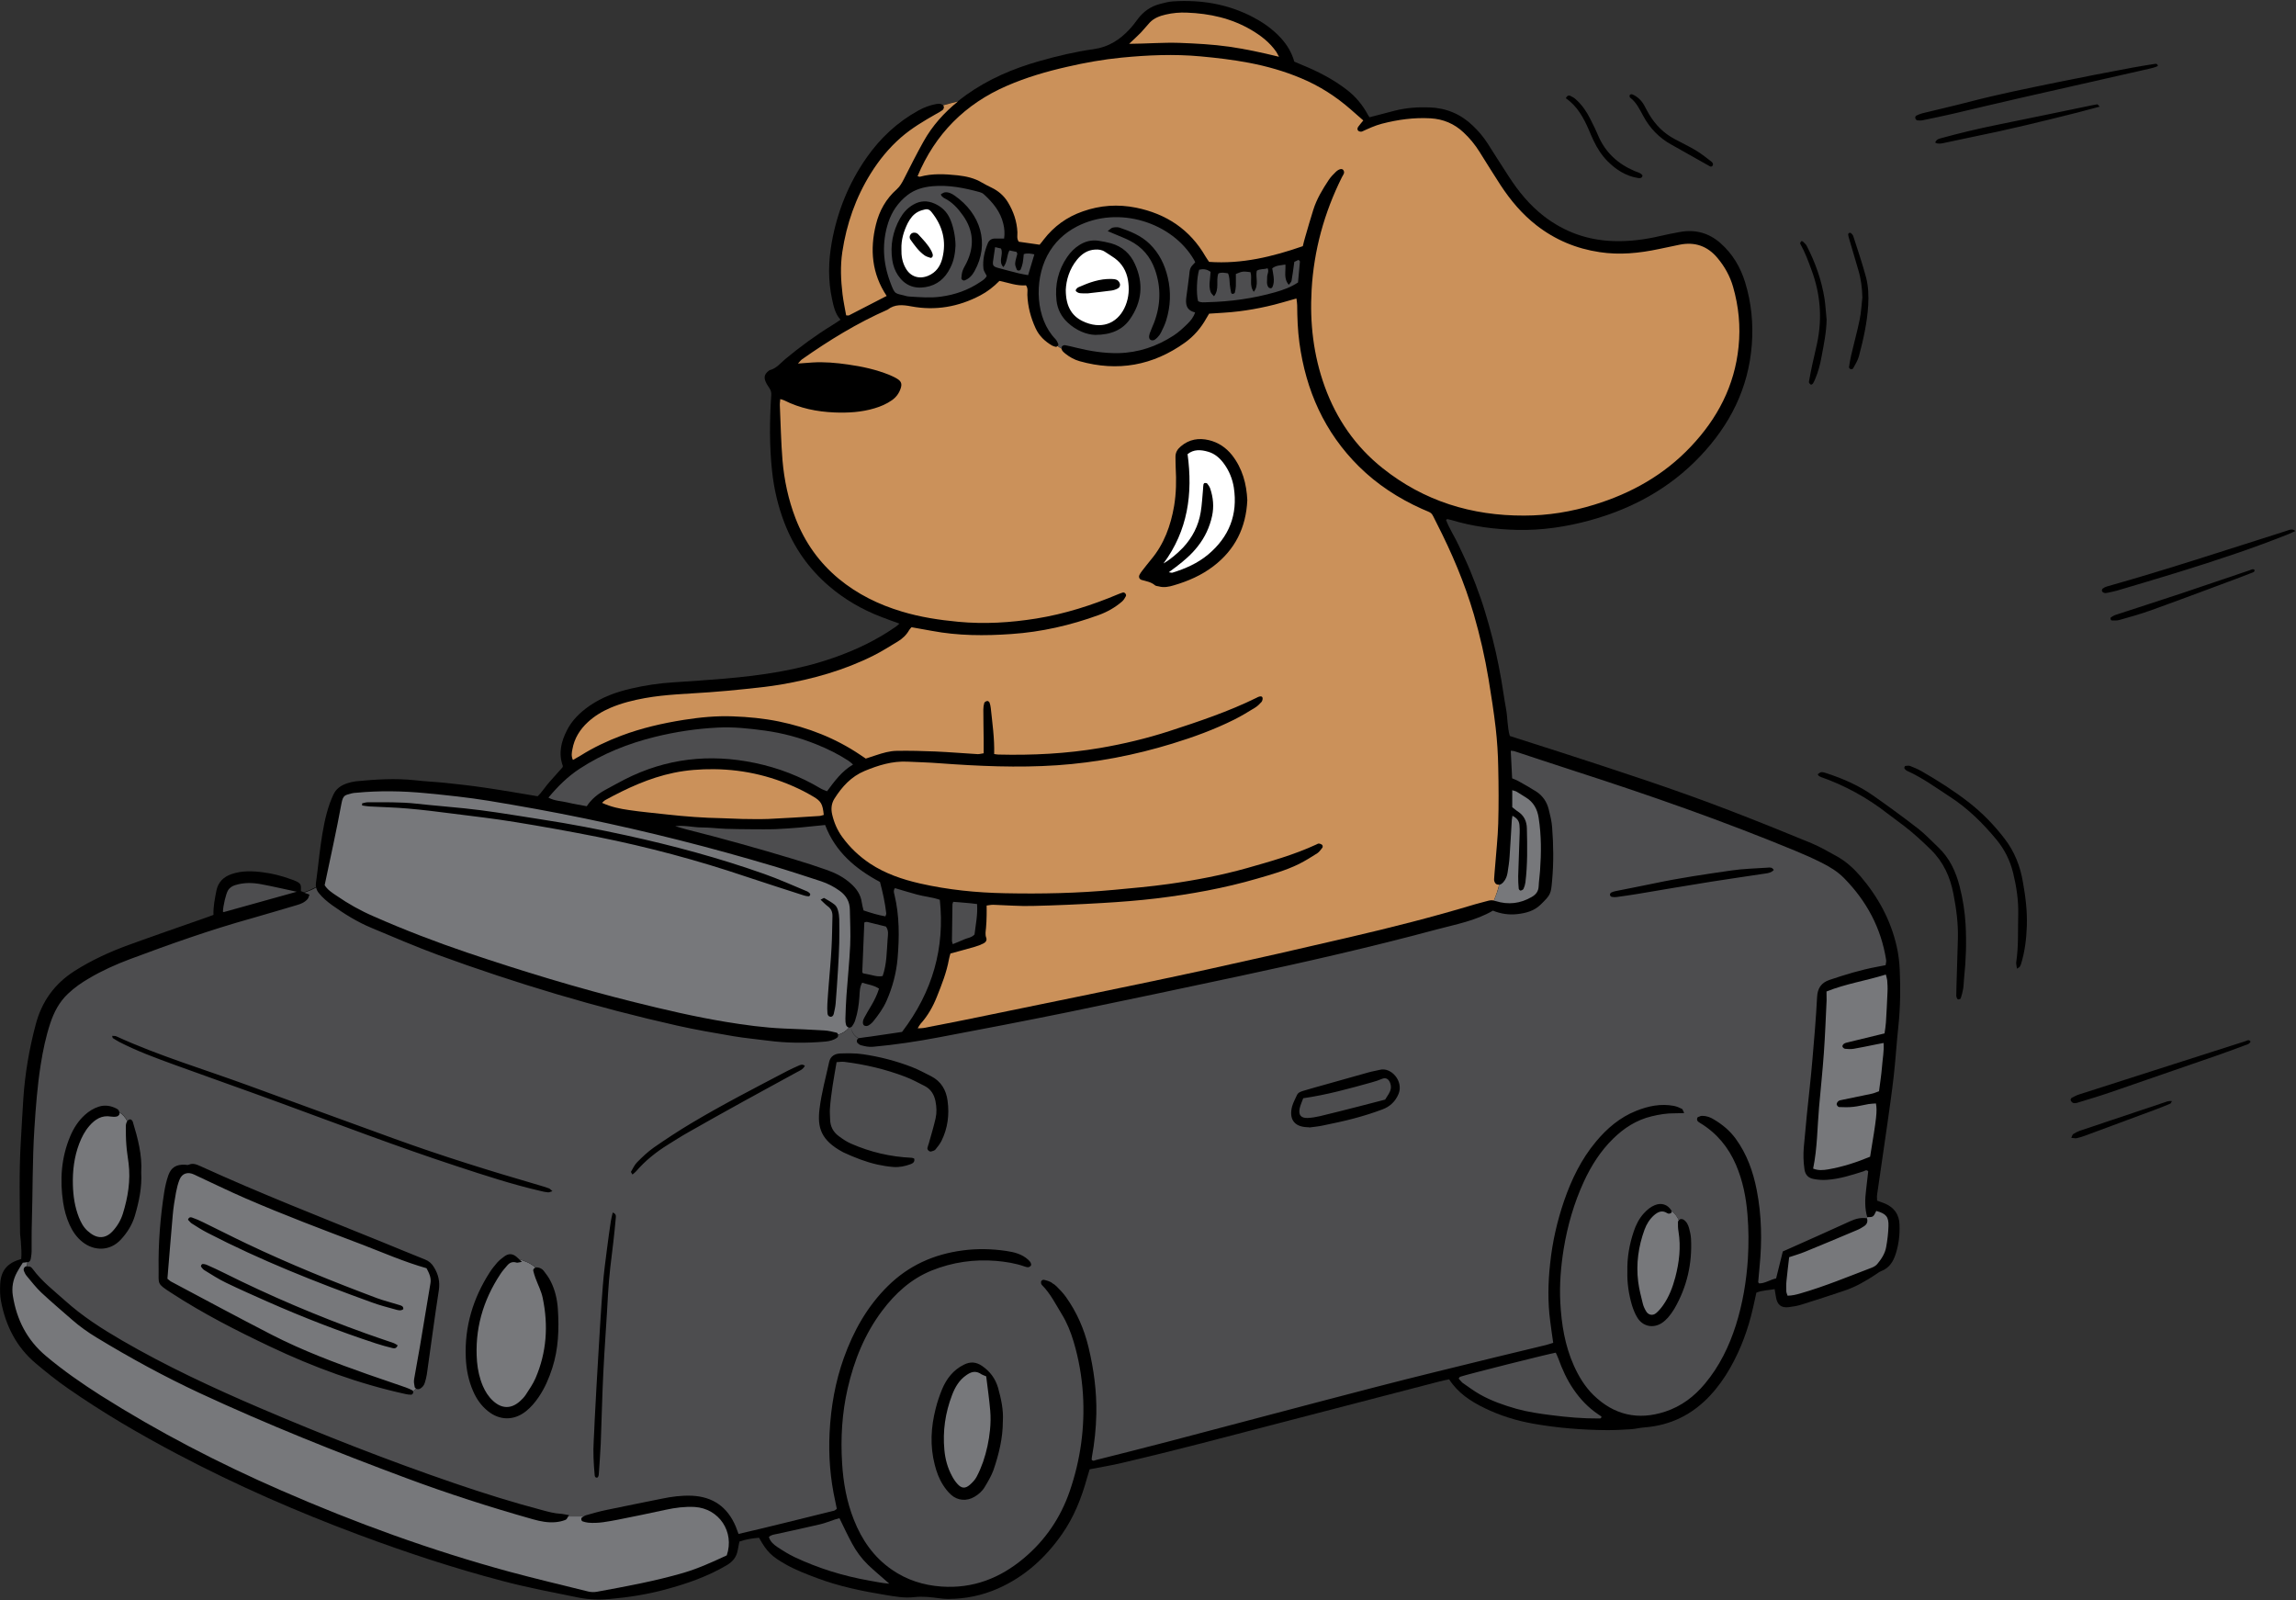
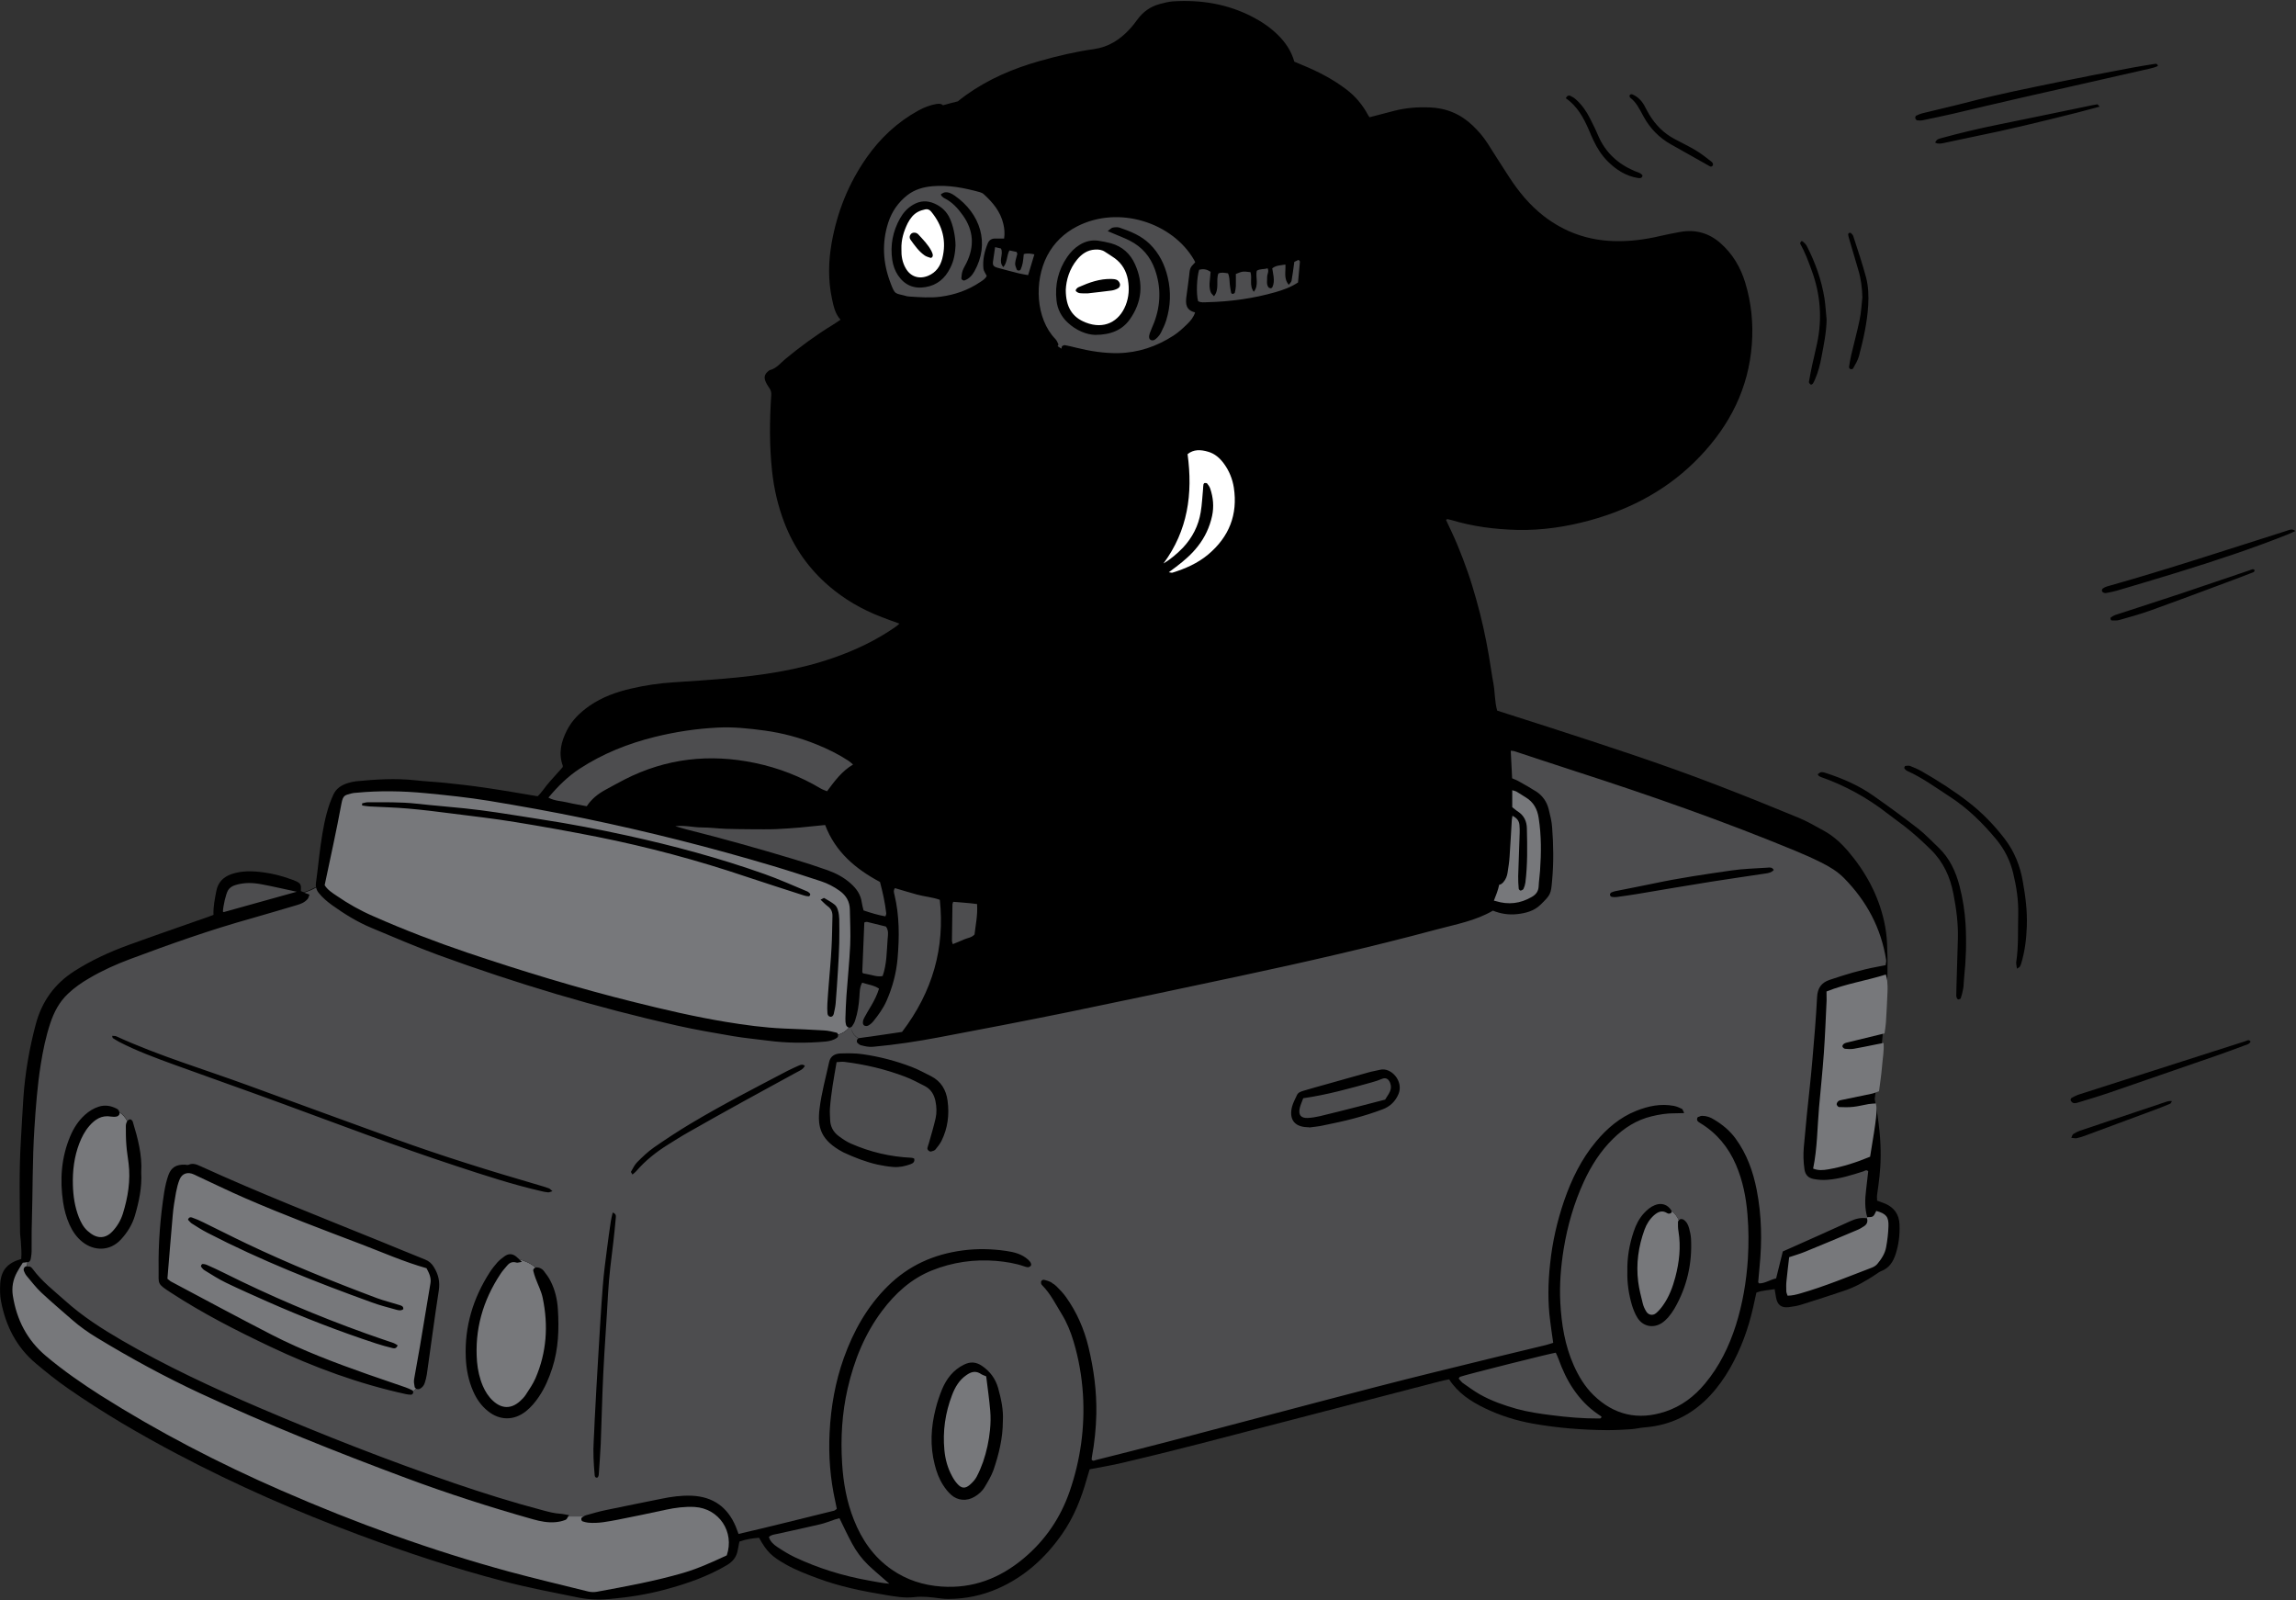
<svg xmlns="http://www.w3.org/2000/svg" height="150.8" preserveAspectRatio="xMidYMid meet" version="1.0" viewBox="-0.0 -0.1 216.4 150.8" width="216.4" zoomAndPan="magnify">
  <rect x="-0.0" y="-0.1" width="216.4" height="150.8" fill="#333333" stroke="none" />
  <g id="change1_1">
-     <path d="M176.92,112.48c-0.03,0.18,0,0.36,0,0.57c0.25,0.1,0.51,0.18,0.75,0.28c0.86,0.37,1.33,1.03,1.36,1.97 c0.04,0.95-0.07,1.88-0.36,2.78c-0.23,0.71-0.6,1.32-1.36,1.61c-0.19,0.07-0.36,0.21-0.54,0.33c-0.94,0.62-1.91,1.18-2.98,1.53 c-1.32,0.44-2.64,0.88-3.97,1.29c-0.4,0.13-0.82,0.2-1.24,0.25c-0.7,0.08-1.07-0.22-1.19-0.93c-0.04-0.24-0.08-0.47-0.13-0.77 c-0.58,0.11-1.15,0.1-1.72,0.33c-0.1,0.47-0.2,0.94-0.31,1.41c-0.45,1.99-1.14,3.89-2.15,5.67c-0.54,0.95-1.17,1.84-1.92,2.64 c-1.67,1.78-3.71,2.79-6.15,2.98c-0.42,0.03-0.84,0.14-1.26,0.17c-0.76,0.05-1.51,0.09-2.27,0.09c-2.34-0.02-4.66-0.2-6.97-0.61 c-1.59-0.28-3.12-0.76-4.57-1.46c-1.32-0.64-2.53-1.43-3.36-2.72c-0.31,0.07-0.61,0.12-0.9,0.2c-7.56,1.96-15.11,3.93-22.67,5.89 c-2.4,0.62-4.81,1.21-7.23,1.78c-1,0.24-2.01,0.4-3.08,0.61c-0.08,0.26-0.17,0.54-0.25,0.83c-0.52,1.88-1.23,3.68-2.36,5.29 c-1.56,2.23-3.51,4-6.02,5.11c-1.49,0.66-3.05,0.98-4.68,0.99c-0.27,0-0.55-0.02-0.82-0.06c-0.81-0.11-1.62-0.21-2.44-0.11 c-0.88,0.1-1.76-0.06-2.62-0.2c-2.21-0.36-4.41-0.81-6.51-1.6c-0.99-0.37-1.98-0.75-2.91-1.27c-1.38-0.78-1.81-1.2-2.55-2.53 c-0.61,0.05-1.23,0.14-1.85,0.36c-0.05,0.29-0.11,0.55-0.16,0.81c-0.11,0.64-0.45,1.07-1.02,1.41c-1.82,1.08-3.78,1.75-5.81,2.3 c-1.7,0.46-3.44,0.73-5.19,0.89c-0.99,0.09-1.99,0.07-2.98-0.13c-2.4-0.49-4.81-0.94-7.18-1.57c-4.57-1.2-9.05-2.68-13.48-4.33 c-5.85-2.18-11.57-4.68-17.09-7.59c-3.59-1.89-7.1-3.94-10.44-6.27c-1.02-0.71-1.99-1.49-2.94-2.29c-1.85-1.54-2.87-3.57-3.31-5.91 c-0.1-0.53-0.1-1.09-0.07-1.63c0.08-1.26,0.69-1.96,1.98-2.32c0.05-0.56,0-1.13-0.04-1.7c-0.02-0.27-0.07-0.54-0.07-0.81 c-0.03-2.85-0.1-5.7,0.07-8.55c0.08-1.36,0.15-2.72,0.24-4.08c0.16-2.37,0.56-4.69,1.17-6.98c0.57-2.15,1.77-3.82,3.65-5.02 c1.59-1.01,3.3-1.8,5.06-2.44c2.5-0.91,5.02-1.78,7.53-2.66c0.17-0.06,0.34-0.12,0.51-0.19c-0.03-0.78,0.13-1.52,0.27-2.26 c0.16-0.83,0.68-1.33,1.45-1.59c0.97-0.33,1.98-0.29,2.97-0.16c0.87,0.11,1.72,0.33,2.55,0.63c0.2,0.07,0.4,0.13,0.59,0.23 c0.4,0.21,0.44,0.3,0.41,0.91c0.2,0.08,0.41,0.16,0.66,0.25c-0.13-0.05-0.25-0.09-0.36-0.14c0.37-0.13,0.74-0.29,1.12-0.49 c-0.02-0.13-0.02-0.26,0-0.41c0.17-1.2,0.28-2.41,0.45-3.61c0.19-1.32,0.41-2.63,0.86-3.9c0.09-0.26,0.21-0.5,0.31-0.75 c0.26-0.61,0.76-0.93,1.35-1.12c0.26-0.08,0.53-0.15,0.8-0.18c1.84-0.18,3.69-0.3,5.54-0.1c0.96,0.11,1.93,0.15,2.9,0.25 c1.23,0.13,2.47,0.27,3.7,0.45c1.65,0.24,3.29,0.53,4.98,0.81c0.42-0.39,0.73-0.92,1.13-1.36c0.4-0.45,0.8-0.9,1.22-1.37 c0.01-0.04,0.04-0.11,0.02-0.15c-0.42-1.17-0.15-2.27,0.39-3.33c0.49-0.97,1.25-1.7,2.14-2.32c1.19-0.82,2.53-1.3,3.92-1.62 c1.33-0.31,2.68-0.51,4.04-0.59c1.57-0.1,3.14-0.21,4.71-0.34c3.51-0.3,6.98-0.8,10.32-1.97c2.1-0.73,4.09-1.68,5.91-2.96 c0.1-0.07,0.18-0.15,0.3-0.26c-0.61-0.22-1.18-0.42-1.73-0.64c-1.8-0.69-3.44-1.64-4.91-2.9c-1.9-1.63-3.3-3.62-4.2-5.96 c-0.6-1.56-0.98-3.18-1.16-4.85c-0.26-2.39-0.24-4.78-0.08-7.17c0.02-0.26-0.03-0.47-0.18-0.68c-0.14-0.2-0.27-0.41-0.36-0.63 c-0.17-0.4-0.07-0.7,0.26-0.96c0.05-0.04,0.09-0.09,0.15-0.1c0.62-0.16,0.99-0.65,1.45-1.04c1.4-1.16,2.87-2.24,4.42-3.19 c0.25-0.15,0.49-0.32,0.79-0.52c-0.52-0.58-0.65-1.26-0.8-1.94c-0.38-1.77-0.35-3.54-0.03-5.33c0.52-2.91,1.59-5.58,3.29-8.01 c1.29-1.84,2.89-3.34,4.87-4.43c0.54-0.3,1.1-0.51,1.7-0.62c0.14-0.03,0.31-0.03,0.45,0.01c0.07,0.02,0.14,0.07,0.2,0.13 c-0.01-0.01-0.01-0.02-0.02-0.02c0.46-0.14,0.93-0.25,1.4-0.37c-0.07,0.05-0.13,0.11-0.2,0.16c0.32-0.26,0.64-0.52,0.98-0.76 c2.1-1.5,4.43-2.49,6.89-3.19c1.69-0.48,3.4-0.89,5.14-1.13c1.36-0.19,2.44-0.87,3.35-1.85c0.29-0.31,0.55-0.65,0.8-0.99 c0.53-0.71,1.21-1.18,2.06-1.41c0.41-0.11,0.83-0.22,1.24-0.25c2.62-0.17,5.13,0.23,7.49,1.45c0.87,0.45,1.67,0.99,2.37,1.67 c0.73,0.71,1.3,1.52,1.59,2.56c0.22,0.09,0.46,0.2,0.71,0.3c1.49,0.61,2.92,1.34,4.2,2.32c0.86,0.65,1.53,1.46,2.04,2.41 c0.04,0.08,0.1,0.15,0.14,0.21c0.8-0.21,1.59-0.42,2.38-0.62c1.07-0.27,2.15-0.35,3.25-0.31c1.58,0.05,2.95,0.62,4.09,1.71 c0.53,0.5,1,1.05,1.4,1.67c0.67,1.05,1.33,2.1,2.01,3.14c0.91,1.41,1.96,2.69,3.3,3.73c1.93,1.49,4.12,2.27,6.56,2.35 c1.5,0.05,2.96-0.14,4.41-0.48c0.62-0.14,1.24-0.27,1.87-0.38c1.43-0.26,2.71,0.09,3.8,1.05c1.15,1.01,1.9,2.28,2.34,3.73 c0.58,1.9,0.77,3.85,0.62,5.84c-0.31,4.11-2.06,7.56-4.86,10.51c-2.87,3.03-6.4,4.95-10.4,6.05c-2.23,0.61-4.51,0.95-6.82,0.9 c-2.13-0.05-4.23-0.32-6.27-0.94c-0.11-0.03-0.23-0.06-0.35-0.08c-0.02,0-0.05,0.03-0.12,0.08c0.31,0.83,0.82,1.58,1.19,2.39 c0.37,0.8,0.76,1.59,1.09,2.4c0.35,0.84,0.67,1.69,0.97,2.55c0.29,0.83,0.54,1.67,0.78,2.52c0.25,0.87,0.47,1.75,0.67,2.64 c0.19,0.86,0.36,1.72,0.51,2.58c0.16,0.89,0.27,1.8,0.44,2.69c0.16,0.86,0.12,1.75,0.36,2.59c1.65,0.53,3.26,1.04,4.87,1.56 c5.33,1.73,10.65,3.45,15.88,5.47c2.57,0.99,5.13,2.02,7.67,3.07c0.84,0.35,1.62,0.81,2.42,1.25c0.86,0.48,1.57,1.13,2.21,1.87 c1.66,1.95,2.86,4.13,3.42,6.64c0.16,0.71,0.25,1.44,0.28,2.16c0.08,1.79,0.06,3.58-0.13,5.36c-0.17,1.57-0.26,3.14-0.44,4.71 c-0.17,1.51-0.39,3-0.6,4.5C177.57,108.04,177.24,110.26,176.92,112.48z M184.7,83.44c-0.36-1.4-0.95-2.68-2.02-3.69 c-0.62-0.58-1.2-1.21-1.86-1.73c-1.39-1.08-2.8-2.11-4.24-3.12c-1.34-0.95-2.84-1.61-4.4-2.12c-0.17-0.06-0.35-0.12-0.52-0.11 c-0.11,0-0.22,0.13-0.34,0.2c0.05,0.08,0.06,0.11,0.08,0.13c0.07,0.05,0.15,0.1,0.23,0.13c2.27,0.8,4.36,1.95,6.26,3.43 c0.53,0.41,1.07,0.79,1.6,1.2c0.89,0.69,1.71,1.44,2.51,2.23c1.17,1.15,1.81,2.57,2.11,4.14c0.28,1.43,0.47,2.87,0.42,4.33 c-0.05,1.45-0.09,2.91-0.13,4.36c-0.01,0.3-0.02,0.61-0.02,0.91c0,0.09,0.03,0.18,0.07,0.26c0.02,0.05,0.09,0.11,0.13,0.1 c0.08-0.01,0.2-0.05,0.22-0.1c0.1-0.32,0.19-0.64,0.24-0.96c0.05-0.33,0.04-0.66,0.08-1c0.18-1.66,0.23-3.32,0.14-4.99 C185.19,85.81,185,84.62,184.7,83.44z M188.95,78.96c-0.98-1.28-2.1-2.44-3.37-3.43c-1.41-1.1-2.92-2.06-4.47-2.95 c-0.34-0.19-0.71-0.35-1.07-0.49c-0.13-0.05-0.29-0.02-0.44-0.01c-0.04,0-0.1,0.07-0.11,0.12c-0.01,0.05,0,0.13,0.04,0.17 c0.06,0.07,0.13,0.14,0.2,0.17c1.45,0.65,2.72,1.58,4.04,2.44c1.7,1.1,3.12,2.5,4.4,4.05c0.76,0.92,1.29,1.98,1.57,3.14 c0.31,1.27,0.51,2.56,0.48,3.87c-0.04,1.51,0.04,3.03-0.19,4.54c-0.02,0.16,0.04,0.33,0.07,0.61c0.18-0.12,0.25-0.14,0.27-0.19 c0.06-0.1,0.11-0.21,0.14-0.33c0.34-1.14,0.48-2.31,0.52-3.49c0.05-1.4-0.12-2.78-0.37-4.16C190.41,81.53,189.87,80.16,188.95,78.96 z M180.69,11.24c0.18,0.02,0.36,0.03,0.54-0.01c0.95-0.2,1.9-0.39,2.84-0.61c2.18-0.51,4.36-1.04,6.54-1.53 c3.98-0.91,7.97-1.81,11.95-2.71c0.29-0.07,0.57-0.13,0.82-0.26c-0.03-0.21-0.16-0.22-0.28-0.2c-0.72,0.12-1.44,0.22-2.15,0.36 c-2.38,0.45-4.76,0.9-7.13,1.39c-2.73,0.56-5.46,1.11-8.15,1.81c-1.49,0.39-3,0.73-4.5,1.1c-0.2,0.05-0.4,0.14-0.58,0.23 c-0.05,0.03-0.09,0.16-0.07,0.24C180.54,11.12,180.63,11.23,180.69,11.24z M215.47,49.94c-5.62,1.78-11.21,3.63-16.89,5.23 c-0.14,0.04-0.28,0.11-0.4,0.2c-0.05,0.04-0.09,0.17-0.07,0.23c0.02,0.07,0.11,0.14,0.19,0.17c0.08,0.03,0.18,0.03,0.26,0.01 c0.33-0.07,0.65-0.13,0.97-0.22c1.91-0.57,3.83-1.13,5.73-1.72c3.52-1.09,7.03-2.24,10.45-3.61c0.22-0.09,0.42-0.19,0.63-0.29 C216.01,49.68,215.74,49.86,215.47,49.94z M211.64,98.02c-3.2,1.02-6.4,2.05-9.59,3.07c-2.02,0.64-4.03,1.29-6.05,1.94 c-0.26,0.08-0.5,0.2-0.74,0.33c-0.06,0.03-0.12,0.17-0.1,0.23c0.04,0.1,0.13,0.21,0.23,0.25c0.1,0.04,0.24,0.03,0.35,0 c1.01-0.31,2.03-0.61,3.03-0.95c3.35-1.15,6.69-2.31,10.04-3.47c0.91-0.32,1.83-0.65,2.73-0.99c0.21-0.08,0.47-0.12,0.58-0.37 C211.96,97.83,211.8,97.97,211.64,98.02z M196.6,9.94c-2.78,0.57-5.57,1.16-8.35,1.72c-1.78,0.36-3.54,0.78-5.29,1.26 c-0.2,0.06-0.42,0.08-0.57,0.41c0.05,0.02,0.13,0.08,0.21,0.09c0.15,0.02,0.3,0.02,0.45-0.01c0.98-0.2,1.95-0.42,2.93-0.62 c3.29-0.66,6.55-1.46,9.81-2.28c0.67-0.17,1.34-0.36,2.11-0.56c-0.15-0.15-0.2-0.23-0.23-0.22C197.31,9.79,196.96,9.86,196.6,9.94z M170.75,25.38c0.83,2.25,1.01,4.54,0.51,6.88c-0.14,0.68-0.31,1.36-0.46,2.04c-0.11,0.53-0.22,1.07-0.31,1.6 c-0.01,0.08,0.1,0.19,0.18,0.25c0.03,0.02,0.17-0.05,0.21-0.12c0.08-0.12,0.14-0.27,0.2-0.41c0.29-0.67,0.47-1.37,0.6-2.09 c0.22-1.16,0.46-2.32,0.48-3.51c-0.07-0.66-0.1-1.33-0.2-1.99c-0.28-1.75-0.87-3.4-1.68-4.97c-0.08-0.15-0.23-0.27-0.36-0.4 c-0.03-0.03-0.14-0.04-0.16-0.02c-0.05,0.06-0.11,0.18-0.09,0.22C170.13,23.68,170.44,24.53,170.75,25.38z M175.14,25.32 c0.26,0.85,0.37,1.72,0.39,2.61c-0.08,0.69-0.11,1.39-0.25,2.07c-0.23,1.13-0.54,2.23-0.8,3.35c-0.09,0.38-0.15,0.77-0.21,1.15 c-0.01,0.06,0.09,0.17,0.15,0.19c0.07,0.02,0.21-0.01,0.23-0.06c0.2-0.37,0.44-0.74,0.55-1.14c0.42-1.58,0.78-3.17,0.88-4.82 c0.05-0.88,0.02-1.77-0.2-2.62c-0.35-1.31-0.79-2.6-1.21-3.9c-0.03-0.11-0.13-0.2-0.21-0.28c-0.03-0.03-0.12-0.04-0.17-0.02 c-0.05,0.02-0.1,0.09-0.1,0.14c0.02,0.15,0.05,0.29,0.1,0.44C174.57,23.4,174.85,24.36,175.14,25.32z M212.07,53.63 c-2.15,0.73-4.29,1.46-6.44,2.18c-2.07,0.69-4.14,1.35-6.21,2.03c-0.16,0.05-0.32,0.15-0.46,0.24c-0.09,0.06-0.03,0.29,0.07,0.29 c0.24,0,0.49,0.03,0.71-0.04c0.99-0.28,1.98-0.55,2.95-0.9c2.62-0.94,5.22-1.92,7.83-2.89c0.6-0.22,1.19-0.46,1.78-0.68 c0.11-0.04,0.22-0.09,0.19-0.25C212.34,53.48,212.2,53.58,212.07,53.63z M149.75,12.14c0.14,0.33,0.28,0.67,0.44,1 c0.34,0.72,0.76,1.38,1.32,1.95c0.81,0.81,1.74,1.41,2.89,1.59c0.19,0.03,0.37,0.01,0.41-0.24c-0.18-0.27-0.5-0.31-0.77-0.43 c-1.57-0.68-2.74-1.75-3.42-3.35c-0.22-0.53-0.48-1.04-0.74-1.56c-0.34-0.68-0.77-1.31-1.34-1.82c-0.15-0.14-0.34-0.26-0.52-0.34 c-0.13-0.06-0.3-0.07-0.44,0.22C148.66,9.9,149.25,10.99,149.75,12.14z M154.89,10.85c0.62,1.15,1.5,2.05,2.64,2.68 c1.22,0.68,2.43,1.37,3.64,2.05c0.05,0.03,0.11,0.01,0.17,0.01c0.2-0.17,0.1-0.35-0.04-0.46c-0.48-0.37-0.95-0.75-1.47-1.06 c-0.65-0.39-1.34-0.71-2-1.07c-1.02-0.54-1.8-1.33-2.39-2.31c-0.17-0.29-0.32-0.58-0.48-0.88c-0.26-0.46-0.63-0.81-1.12-1.02 c-0.06-0.03-0.19,0.01-0.23,0.06c-0.04,0.05-0.02,0.2,0.02,0.24C154.24,9.55,154.54,10.21,154.89,10.85z M204.12,103.75 c-2.69,0.9-5.39,1.8-8.08,2.71c-0.23,0.08-0.44,0.19-0.64,0.32c-0.08,0.05-0.1,0.19-0.18,0.35c0.21,0.02,0.36,0.06,0.49,0.04 c0.27-0.06,0.53-0.14,0.78-0.23c2.21-0.82,4.42-1.64,6.63-2.46c0.48-0.18,0.96-0.37,1.43-0.57c0.06-0.02,0.08-0.12,0.16-0.24 C204.46,103.64,204.29,103.69,204.12,103.75z" fill="inherit" />
+     <path d="M176.92,112.48c-0.03,0.18,0,0.36,0,0.57c0.25,0.1,0.51,0.18,0.75,0.28c0.86,0.37,1.33,1.03,1.36,1.97 c0.04,0.95-0.07,1.88-0.36,2.78c-0.23,0.71-0.6,1.32-1.36,1.61c-0.19,0.07-0.36,0.21-0.54,0.33c-0.94,0.62-1.91,1.18-2.98,1.53 c-1.32,0.44-2.64,0.88-3.97,1.29c-0.4,0.13-0.82,0.2-1.24,0.25c-0.7,0.08-1.07-0.22-1.19-0.93c-0.04-0.24-0.08-0.47-0.13-0.77 c-0.58,0.11-1.15,0.1-1.72,0.33c-0.1,0.47-0.2,0.94-0.31,1.41c-0.45,1.99-1.14,3.89-2.15,5.67c-0.54,0.95-1.17,1.84-1.92,2.64 c-1.67,1.78-3.71,2.79-6.15,2.98c-0.42,0.03-0.84,0.14-1.26,0.17c-0.76,0.05-1.51,0.09-2.27,0.09c-2.34-0.02-4.66-0.2-6.97-0.61 c-1.59-0.28-3.12-0.76-4.57-1.46c-1.32-0.64-2.53-1.43-3.36-2.72c-0.31,0.07-0.61,0.12-0.9,0.2c-7.56,1.96-15.11,3.93-22.67,5.89 c-2.4,0.62-4.81,1.21-7.23,1.78c-1,0.24-2.01,0.4-3.08,0.61c-0.08,0.26-0.17,0.54-0.25,0.83c-0.52,1.88-1.23,3.68-2.36,5.29 c-1.56,2.23-3.51,4-6.02,5.11c-1.49,0.66-3.05,0.98-4.68,0.99c-0.27,0-0.55-0.02-0.82-0.06c-0.81-0.11-1.62-0.21-2.44-0.11 c-0.88,0.1-1.76-0.06-2.62-0.2c-2.21-0.36-4.41-0.81-6.51-1.6c-0.99-0.37-1.98-0.75-2.91-1.27c-1.38-0.78-1.81-1.2-2.55-2.53 c-0.61,0.05-1.23,0.14-1.85,0.36c-0.05,0.29-0.11,0.55-0.16,0.81c-0.11,0.64-0.45,1.07-1.02,1.41c-1.82,1.08-3.78,1.75-5.81,2.3 c-1.7,0.46-3.44,0.73-5.19,0.89c-0.99,0.09-1.99,0.07-2.98-0.13c-2.4-0.49-4.81-0.94-7.18-1.57c-4.57-1.2-9.05-2.68-13.48-4.33 c-5.85-2.18-11.57-4.68-17.09-7.59c-3.59-1.89-7.1-3.94-10.44-6.27c-1.02-0.71-1.99-1.49-2.94-2.29c-1.85-1.54-2.87-3.57-3.31-5.91 c-0.1-0.53-0.1-1.09-0.07-1.63c0.08-1.26,0.69-1.96,1.98-2.32c0.05-0.56,0-1.13-0.04-1.7c-0.02-0.27-0.07-0.54-0.07-0.81 c-0.03-2.85-0.1-5.7,0.07-8.55c0.08-1.36,0.15-2.72,0.24-4.08c0.16-2.37,0.56-4.69,1.17-6.98c0.57-2.15,1.77-3.82,3.65-5.02 c1.59-1.01,3.3-1.8,5.06-2.44c2.5-0.91,5.02-1.78,7.53-2.66c0.17-0.06,0.34-0.12,0.51-0.19c-0.03-0.78,0.13-1.52,0.27-2.26 c0.16-0.83,0.68-1.33,1.45-1.59c0.97-0.33,1.98-0.29,2.97-0.16c0.87,0.11,1.72,0.33,2.55,0.63c0.2,0.07,0.4,0.13,0.59,0.23 c0.4,0.21,0.44,0.3,0.41,0.91c0.2,0.08,0.41,0.16,0.66,0.25c-0.13-0.05-0.25-0.09-0.36-0.14c0.37-0.13,0.74-0.29,1.12-0.49 c-0.02-0.13-0.02-0.26,0-0.41c0.17-1.2,0.28-2.41,0.45-3.61c0.19-1.32,0.41-2.63,0.86-3.9c0.09-0.26,0.21-0.5,0.31-0.75 c0.26-0.61,0.76-0.93,1.35-1.12c0.26-0.08,0.53-0.15,0.8-0.18c1.84-0.18,3.69-0.3,5.54-0.1c0.96,0.11,1.93,0.15,2.9,0.25 c1.23,0.13,2.47,0.27,3.7,0.45c1.65,0.24,3.29,0.53,4.98,0.81c0.42-0.39,0.73-0.92,1.13-1.36c0.4-0.45,0.8-0.9,1.22-1.37 c0.01-0.04,0.04-0.11,0.02-0.15c-0.42-1.17-0.15-2.27,0.39-3.33c0.49-0.97,1.25-1.7,2.14-2.32c1.19-0.82,2.53-1.3,3.92-1.62 c1.33-0.31,2.68-0.51,4.04-0.59c1.57-0.1,3.14-0.21,4.71-0.34c3.51-0.3,6.98-0.8,10.32-1.97c2.1-0.73,4.09-1.68,5.91-2.96 c0.1-0.07,0.18-0.15,0.3-0.26c-0.61-0.22-1.18-0.42-1.73-0.64c-1.8-0.69-3.44-1.64-4.91-2.9c-1.9-1.63-3.3-3.62-4.2-5.96 c-0.6-1.56-0.98-3.18-1.16-4.85c-0.26-2.39-0.24-4.78-0.08-7.17c0.02-0.26-0.03-0.47-0.18-0.68c-0.14-0.2-0.27-0.41-0.36-0.63 c-0.17-0.4-0.07-0.7,0.26-0.96c0.05-0.04,0.09-0.09,0.15-0.1c0.62-0.16,0.99-0.65,1.45-1.04c1.4-1.16,2.87-2.24,4.42-3.19 c0.25-0.15,0.49-0.32,0.79-0.52c-0.52-0.58-0.65-1.26-0.8-1.94c-0.38-1.77-0.35-3.54-0.03-5.33c0.52-2.91,1.59-5.58,3.29-8.01 c1.29-1.84,2.89-3.34,4.87-4.43c0.54-0.3,1.1-0.51,1.7-0.62c0.14-0.03,0.31-0.03,0.45,0.01c0.07,0.02,0.14,0.07,0.2,0.13 c-0.01-0.01-0.01-0.02-0.02-0.02c0.46-0.14,0.93-0.25,1.4-0.37c-0.07,0.05-0.13,0.11-0.2,0.16c0.32-0.26,0.64-0.52,0.98-0.76 c2.1-1.5,4.43-2.49,6.89-3.19c1.69-0.48,3.4-0.89,5.14-1.13c1.36-0.19,2.44-0.87,3.35-1.85c0.29-0.31,0.55-0.65,0.8-0.99 c0.53-0.71,1.21-1.18,2.06-1.41c0.41-0.11,0.83-0.22,1.24-0.25c2.62-0.17,5.13,0.23,7.49,1.45c0.87,0.45,1.67,0.99,2.37,1.67 c0.73,0.71,1.3,1.52,1.59,2.56c0.22,0.09,0.46,0.2,0.71,0.3c1.49,0.61,2.92,1.34,4.2,2.32c0.86,0.65,1.53,1.46,2.04,2.41 c0.04,0.08,0.1,0.15,0.14,0.21c0.8-0.21,1.59-0.42,2.38-0.62c1.07-0.27,2.15-0.35,3.25-0.31c1.58,0.05,2.95,0.62,4.09,1.71 c0.53,0.5,1,1.05,1.4,1.67c0.67,1.05,1.33,2.1,2.01,3.14c0.91,1.41,1.96,2.69,3.3,3.73c1.93,1.49,4.12,2.27,6.56,2.35 c1.5,0.05,2.96-0.14,4.41-0.48c0.62-0.14,1.24-0.27,1.87-0.38c1.43-0.26,2.71,0.09,3.8,1.05c1.15,1.01,1.9,2.28,2.34,3.73 c0.58,1.9,0.77,3.85,0.62,5.84c-0.31,4.11-2.06,7.56-4.86,10.51c-2.87,3.03-6.4,4.95-10.4,6.05c-2.23,0.61-4.51,0.95-6.82,0.9 c-2.13-0.05-4.23-0.32-6.27-0.94c-0.11-0.03-0.23-0.06-0.35-0.08c-0.02,0-0.05,0.03-0.12,0.08c0.37,0.8,0.76,1.59,1.09,2.4c0.35,0.84,0.67,1.69,0.97,2.55c0.29,0.83,0.54,1.67,0.78,2.52c0.25,0.87,0.47,1.75,0.67,2.64 c0.19,0.86,0.36,1.72,0.51,2.58c0.16,0.89,0.27,1.8,0.44,2.69c0.16,0.86,0.12,1.75,0.36,2.59c1.65,0.53,3.26,1.04,4.87,1.56 c5.33,1.73,10.65,3.45,15.88,5.47c2.57,0.99,5.13,2.02,7.67,3.07c0.84,0.35,1.62,0.81,2.42,1.25c0.86,0.48,1.57,1.13,2.21,1.87 c1.66,1.95,2.86,4.13,3.42,6.64c0.16,0.71,0.25,1.44,0.28,2.16c0.08,1.79,0.06,3.58-0.13,5.36c-0.17,1.57-0.26,3.14-0.44,4.71 c-0.17,1.51-0.39,3-0.6,4.5C177.57,108.04,177.24,110.26,176.92,112.48z M184.7,83.44c-0.36-1.4-0.95-2.68-2.02-3.69 c-0.62-0.58-1.2-1.21-1.86-1.73c-1.39-1.08-2.8-2.11-4.24-3.12c-1.34-0.95-2.84-1.61-4.4-2.12c-0.17-0.06-0.35-0.12-0.52-0.11 c-0.11,0-0.22,0.13-0.34,0.2c0.05,0.08,0.06,0.11,0.08,0.13c0.07,0.05,0.15,0.1,0.23,0.13c2.27,0.8,4.36,1.95,6.26,3.43 c0.53,0.41,1.07,0.79,1.6,1.2c0.89,0.69,1.71,1.44,2.51,2.23c1.17,1.15,1.81,2.57,2.11,4.14c0.28,1.43,0.47,2.87,0.42,4.33 c-0.05,1.45-0.09,2.91-0.13,4.36c-0.01,0.3-0.02,0.61-0.02,0.91c0,0.09,0.03,0.18,0.07,0.26c0.02,0.05,0.09,0.11,0.13,0.1 c0.08-0.01,0.2-0.05,0.22-0.1c0.1-0.32,0.19-0.64,0.24-0.96c0.05-0.33,0.04-0.66,0.08-1c0.18-1.66,0.23-3.32,0.14-4.99 C185.19,85.81,185,84.62,184.7,83.44z M188.95,78.96c-0.98-1.28-2.1-2.44-3.37-3.43c-1.41-1.1-2.92-2.06-4.47-2.95 c-0.34-0.19-0.71-0.35-1.07-0.49c-0.13-0.05-0.29-0.02-0.44-0.01c-0.04,0-0.1,0.07-0.11,0.12c-0.01,0.05,0,0.13,0.04,0.17 c0.06,0.07,0.13,0.14,0.2,0.17c1.45,0.65,2.72,1.58,4.04,2.44c1.7,1.1,3.12,2.5,4.4,4.05c0.76,0.92,1.29,1.98,1.57,3.14 c0.31,1.27,0.51,2.56,0.48,3.87c-0.04,1.51,0.04,3.03-0.19,4.54c-0.02,0.16,0.04,0.33,0.07,0.61c0.18-0.12,0.25-0.14,0.27-0.19 c0.06-0.1,0.11-0.21,0.14-0.33c0.34-1.14,0.48-2.31,0.52-3.49c0.05-1.4-0.12-2.78-0.37-4.16C190.41,81.53,189.87,80.16,188.95,78.96 z M180.69,11.24c0.18,0.02,0.36,0.03,0.54-0.01c0.95-0.2,1.9-0.39,2.84-0.61c2.18-0.51,4.36-1.04,6.54-1.53 c3.98-0.91,7.97-1.81,11.95-2.71c0.29-0.07,0.57-0.13,0.82-0.26c-0.03-0.21-0.16-0.22-0.28-0.2c-0.72,0.12-1.44,0.22-2.15,0.36 c-2.38,0.45-4.76,0.9-7.13,1.39c-2.73,0.56-5.46,1.11-8.15,1.81c-1.49,0.39-3,0.73-4.5,1.1c-0.2,0.05-0.4,0.14-0.58,0.23 c-0.05,0.03-0.09,0.16-0.07,0.24C180.54,11.12,180.63,11.23,180.69,11.24z M215.47,49.94c-5.62,1.78-11.21,3.63-16.89,5.23 c-0.14,0.04-0.28,0.11-0.4,0.2c-0.05,0.04-0.09,0.17-0.07,0.23c0.02,0.07,0.11,0.14,0.19,0.17c0.08,0.03,0.18,0.03,0.26,0.01 c0.33-0.07,0.65-0.13,0.97-0.22c1.91-0.57,3.83-1.13,5.73-1.72c3.52-1.09,7.03-2.24,10.45-3.61c0.22-0.09,0.42-0.19,0.63-0.29 C216.01,49.68,215.74,49.86,215.47,49.94z M211.64,98.02c-3.2,1.02-6.4,2.05-9.59,3.07c-2.02,0.64-4.03,1.29-6.05,1.94 c-0.26,0.08-0.5,0.2-0.74,0.33c-0.06,0.03-0.12,0.17-0.1,0.23c0.04,0.1,0.13,0.21,0.23,0.25c0.1,0.04,0.24,0.03,0.35,0 c1.01-0.31,2.03-0.61,3.03-0.95c3.35-1.15,6.69-2.31,10.04-3.47c0.91-0.32,1.83-0.65,2.73-0.99c0.21-0.08,0.47-0.12,0.58-0.37 C211.96,97.83,211.8,97.97,211.64,98.02z M196.6,9.94c-2.78,0.57-5.57,1.16-8.35,1.72c-1.78,0.36-3.54,0.78-5.29,1.26 c-0.2,0.06-0.42,0.08-0.57,0.41c0.05,0.02,0.13,0.08,0.21,0.09c0.15,0.02,0.3,0.02,0.45-0.01c0.98-0.2,1.95-0.42,2.93-0.62 c3.29-0.66,6.55-1.46,9.81-2.28c0.67-0.17,1.34-0.36,2.11-0.56c-0.15-0.15-0.2-0.23-0.23-0.22C197.31,9.79,196.96,9.86,196.6,9.94z M170.75,25.38c0.83,2.25,1.01,4.54,0.51,6.88c-0.14,0.68-0.31,1.36-0.46,2.04c-0.11,0.53-0.22,1.07-0.31,1.6 c-0.01,0.08,0.1,0.19,0.18,0.25c0.03,0.02,0.17-0.05,0.21-0.12c0.08-0.12,0.14-0.27,0.2-0.41c0.29-0.67,0.47-1.37,0.6-2.09 c0.22-1.16,0.46-2.32,0.48-3.51c-0.07-0.66-0.1-1.33-0.2-1.99c-0.28-1.75-0.87-3.4-1.68-4.97c-0.08-0.15-0.23-0.27-0.36-0.4 c-0.03-0.03-0.14-0.04-0.16-0.02c-0.05,0.06-0.11,0.18-0.09,0.22C170.13,23.68,170.44,24.53,170.75,25.38z M175.14,25.32 c0.26,0.85,0.37,1.72,0.39,2.61c-0.08,0.69-0.11,1.39-0.25,2.07c-0.23,1.13-0.54,2.23-0.8,3.35c-0.09,0.38-0.15,0.77-0.21,1.15 c-0.01,0.06,0.09,0.17,0.15,0.19c0.07,0.02,0.21-0.01,0.23-0.06c0.2-0.37,0.44-0.74,0.55-1.14c0.42-1.58,0.78-3.17,0.88-4.82 c0.05-0.88,0.02-1.77-0.2-2.62c-0.35-1.31-0.79-2.6-1.21-3.9c-0.03-0.11-0.13-0.2-0.21-0.28c-0.03-0.03-0.12-0.04-0.17-0.02 c-0.05,0.02-0.1,0.09-0.1,0.14c0.02,0.15,0.05,0.29,0.1,0.44C174.57,23.4,174.85,24.36,175.14,25.32z M212.07,53.63 c-2.15,0.73-4.29,1.46-6.44,2.18c-2.07,0.69-4.14,1.35-6.21,2.03c-0.16,0.05-0.32,0.15-0.46,0.24c-0.09,0.06-0.03,0.29,0.07,0.29 c0.24,0,0.49,0.03,0.71-0.04c0.99-0.28,1.98-0.55,2.95-0.9c2.62-0.94,5.22-1.92,7.83-2.89c0.6-0.22,1.19-0.46,1.78-0.68 c0.11-0.04,0.22-0.09,0.19-0.25C212.34,53.48,212.2,53.58,212.07,53.63z M149.75,12.14c0.14,0.33,0.28,0.67,0.44,1 c0.34,0.72,0.76,1.38,1.32,1.95c0.81,0.81,1.74,1.41,2.89,1.59c0.19,0.03,0.37,0.01,0.41-0.24c-0.18-0.27-0.5-0.31-0.77-0.43 c-1.57-0.68-2.74-1.75-3.42-3.35c-0.22-0.53-0.48-1.04-0.74-1.56c-0.34-0.68-0.77-1.31-1.34-1.82c-0.15-0.14-0.34-0.26-0.52-0.34 c-0.13-0.06-0.3-0.07-0.44,0.22C148.66,9.9,149.25,10.99,149.75,12.14z M154.89,10.85c0.62,1.15,1.5,2.05,2.64,2.68 c1.22,0.68,2.43,1.37,3.64,2.05c0.05,0.03,0.11,0.01,0.17,0.01c0.2-0.17,0.1-0.35-0.04-0.46c-0.48-0.37-0.95-0.75-1.47-1.06 c-0.65-0.39-1.34-0.71-2-1.07c-1.02-0.54-1.8-1.33-2.39-2.31c-0.17-0.29-0.32-0.58-0.48-0.88c-0.26-0.46-0.63-0.81-1.12-1.02 c-0.06-0.03-0.19,0.01-0.23,0.06c-0.04,0.05-0.02,0.2,0.02,0.24C154.24,9.55,154.54,10.21,154.89,10.85z M204.12,103.75 c-2.69,0.9-5.39,1.8-8.08,2.71c-0.23,0.08-0.44,0.19-0.64,0.32c-0.08,0.05-0.1,0.19-0.18,0.35c0.21,0.02,0.36,0.06,0.49,0.04 c0.27-0.06,0.53-0.14,0.78-0.23c2.21-0.82,4.42-1.64,6.63-2.46c0.48-0.18,0.96-0.37,1.43-0.57c0.06-0.02,0.08-0.12,0.16-0.24 C204.46,103.64,204.29,103.69,204.12,103.75z" fill="inherit" />
  </g>
  <g id="change2_1">
-     <path d="M88.89,9.83c0.46-0.14,0.93-0.25,1.4-0.37c-1.31,1.06-2.42,2.29-3.25,3.78c-0.65,1.16-1.25,2.36-1.85,3.54 c-0.18,0.35-0.37,0.69-0.67,0.96c-1.01,0.89-1.64,2.02-1.96,3.31c-0.59,2.38-0.38,4.66,1.01,6.74c-1.18,0.61-2.36,1.22-3.55,1.83 c-0.06,0.03-0.16,0-0.27,0c-0.12-0.68-0.26-1.33-0.34-1.99c-0.16-1.33-0.22-2.66-0.02-3.99c0.4-2.64,1.26-5.11,2.67-7.38 c0.79-1.27,1.72-2.41,2.85-3.4c1.01-0.88,2.16-1.56,3.32-2.22c0.21-0.12,0.43-0.23,0.62-0.38c0.08-0.06,0.13-0.22,0.11-0.32 C88.95,9.91,88.92,9.87,88.89,9.83z M141.3,83.27c-0.12,0.51-0.3,1.01-0.5,1.5c-0.18-0.04-0.35-0.03-0.54,0.02 c-0.41,0.12-0.82,0.21-1.23,0.33c-3.94,1.19-7.93,2.2-11.94,3.13c-4.45,1.04-8.9,2.05-13.37,3.03c-3.87,0.85-7.76,1.64-11.64,2.45 c-3.73,0.77-7.47,1.54-11.21,2.3c-1.28,0.26-2.55,0.5-3.83,0.75c-0.14,0.03-0.29,0.02-0.55,0.03c0.13-0.2,0.18-0.32,0.27-0.42 c0.68-0.75,1.17-1.62,1.54-2.55c0.46-1.15,0.92-2.31,1.14-3.54c0.03-0.18,0.09-0.35,0.14-0.54c0.78-0.21,1.53-0.41,2.29-0.63 c0.29-0.08,0.57-0.19,0.84-0.33c0.2-0.1,0.33-0.3,0.24-0.53c-0.11-0.3-0.05-0.59-0.02-0.9c0.04-0.39,0.05-0.79,0.06-1.18 c0.01-0.3,0-0.6,0-0.95c0.25-0.03,0.45-0.08,0.65-0.07c1.21,0.04,2.43,0.14,3.64,0.11c2.21-0.05,4.42-0.15,6.63-0.28 c1.69-0.1,3.39-0.23,5.07-0.43c3.22-0.39,6.4-0.96,9.52-1.87c1.34-0.39,2.68-0.76,3.94-1.38c0.59-0.3,1.16-0.65,1.72-1.01 c0.19-0.13,0.33-0.34,0.48-0.53c0.04-0.05,0.03-0.2-0.02-0.25c-0.08-0.07-0.2-0.12-0.31-0.13c-0.08-0.01-0.17,0.05-0.25,0.09 c-2.1,0.97-4.31,1.59-6.53,2.22c-2.42,0.68-4.89,1.15-7.38,1.5c-1.71,0.24-3.43,0.39-5.15,0.55c-3.42,0.32-6.84,0.39-10.27,0.32 c-2.7-0.05-5.38-0.32-8.02-0.92c-1.66-0.38-3.26-0.92-4.7-1.87c-1.02-0.68-1.9-1.51-2.62-2.5c-0.47-0.64-0.78-1.36-0.96-2.14 c-0.12-0.53-0.07-1.03,0.22-1.49c0.71-1.12,1.57-2.07,2.83-2.6c1.3-0.54,2.62-0.95,4.05-0.88c1,0.05,2,0.07,3,0.15 c3.69,0.27,7.39,0.44,11.09,0.19c3.7-0.25,7.32-0.95,10.87-2.04c2-0.61,3.96-1.33,5.83-2.26c0.68-0.34,1.32-0.73,1.97-1.13 c0.23-0.14,0.43-0.34,0.61-0.54c0.08-0.1,0.13-0.3,0.09-0.41c-0.06-0.16-0.25-0.12-0.4-0.06c-0.06,0.02-0.11,0.06-0.16,0.08 c-2.64,1.3-5.43,2.23-8.22,3.14c-2.13,0.69-4.31,1.21-6.52,1.59c-3.18,0.54-6.38,0.7-9.6,0.62c-0.12,0-0.23-0.03-0.39-0.05 c0.04-1.47-0.17-2.9-0.32-4.34c-0.02-0.18-0.06-0.36-0.12-0.52c-0.03-0.07-0.15-0.15-0.21-0.14c-0.1,0.02-0.25,0.09-0.28,0.18 c-0.06,0.2-0.09,0.41-0.09,0.62c0,0.94,0.02,1.88,0.03,2.82c0,0.42,0,0.85,0,1.31c-0.23,0.03-0.4,0.09-0.57,0.08 c-1.33-0.08-2.66-0.19-3.99-0.25c-1.21-0.05-2.42-0.08-3.63-0.06c-0.67,0.01-1.31,0.2-1.95,0.41c-0.31,0.1-0.63,0.21-0.97,0.32 c-0.18-0.12-0.35-0.23-0.52-0.35c-2.34-1.58-4.92-2.58-7.68-3.15c-1.43-0.29-2.88-0.43-4.33-0.48c-1.55-0.06-3.09,0.09-4.62,0.33 c-2.01,0.32-3.98,0.77-5.89,1.49c-1.33,0.5-2.62,1.11-3.83,1.87c-0.23,0.14-0.46,0.27-0.73,0.42c-0.18-0.37-0.11-0.7-0.05-1.01 c0.18-1.02,0.7-1.86,1.46-2.56c0.63-0.58,1.36-1.02,2.14-1.35c1.04-0.44,2.12-0.71,3.23-0.91c2-0.36,4.04-0.4,6.06-0.55 c1.15-0.08,2.29-0.19,3.44-0.31c1.11-0.12,2.23-0.23,3.33-0.42c3.03-0.52,5.97-1.35,8.72-2.73c0.78-0.39,1.53-0.87,2.28-1.32 c0.45-0.27,0.82-0.62,1.08-1.08c0.06-0.1,0.14-0.18,0.22-0.27c0.65,0.12,1.27,0.23,1.9,0.34c2.49,0.47,5.01,0.48,7.52,0.3 c2.82-0.19,5.57-0.82,8.23-1.79c0.8-0.29,1.54-0.71,2.19-1.27c0.15-0.13,0.27-0.32,0.36-0.5c0.09-0.16-0.11-0.4-0.28-0.35 c-0.14,0.04-0.29,0.1-0.42,0.15c-2.49,1.05-5.06,1.87-7.73,2.3c-2.43,0.39-4.87,0.54-7.34,0.31c-1.82-0.17-3.6-0.44-5.35-0.97 c-2.17-0.65-4.17-1.63-5.93-3.08c-1.86-1.54-3.21-3.45-4.08-5.7c-0.68-1.77-1.07-3.6-1.23-5.48c-0.14-1.72-0.17-3.45-0.25-5.18 c-0.01-0.18,0.03-0.35,0.04-0.58c0.16,0.05,0.27,0.07,0.37,0.12c1.49,0.75,3.08,1.07,4.73,1.14c1.28,0.05,2.55-0.02,3.78-0.39 c0.58-0.17,1.14-0.41,1.64-0.76c0.41-0.29,0.69-0.67,0.84-1.15c0.11-0.35,0.06-0.59-0.23-0.8c-0.24-0.17-0.52-0.3-0.8-0.42 c-1.27-0.52-2.6-0.81-3.95-1c-1.11-0.16-2.23-0.26-3.35-0.19c-0.42,0.03-0.84,0.06-1.36,0.1c0.16-0.17,0.25-0.3,0.37-0.39 c2.56-1.8,5.21-3.43,8.08-4.69c0.68-0.53,1.41-0.46,2.22-0.31c2.28,0.43,4.46,0.05,6.51-1.03c0.67-0.35,1.27-0.82,1.81-1.37 c0.84,0.17,1.64,0.49,2.5,0.42c0.22,0.3,0.12,0.61,0.13,0.9c0.04,1.11,0.32,2.15,0.78,3.15c0.33,0.72,0.88,1.23,1.54,1.62 c0.1,0.06,0.22,0.09,0.34,0.12c0.07,0.02,0.14-0.02,0.19-0.07c0.12,0.09,0.25,0.17,0.37,0.24c0.01,0.05,0.02,0.1,0.04,0.14 c0.07,0.13,0.19,0.23,0.31,0.33c0.41,0.33,0.86,0.58,1.36,0.72c3.59,1.01,6.9,0.41,9.92-1.75c0.85-0.61,1.52-1.39,2.03-2.31 c0.07-0.13,0.15-0.26,0.25-0.42c0.93-0.07,1.87-0.1,2.8-0.22c0.9-0.11,1.8-0.27,2.68-0.47c0.91-0.2,1.8-0.48,2.75-0.74 c0.03,0.23,0.07,0.43,0.07,0.63c0.01,1.18,0.05,2.36,0.21,3.54c0.61,4.49,2.36,8.44,5.61,11.66c1.72,1.7,3.72,3,5.92,3.99 c1.11,0.5,0.81,0.19,1.42,1.38c1.41,2.76,2.62,5.6,3.49,8.57c0.58,2.01,1.05,4.05,1.39,6.11c0.25,1.52,0.49,3.05,0.67,4.59 c0.14,1.23,0.22,2.48,0.24,3.72c0.04,1.76,0.05,3.52,0,5.28c-0.04,1.33-0.19,2.66-0.29,3.99c-0.03,0.42-0.08,0.85-0.1,1.27 c-0.01,0.25,0.13,0.46,0.31,0.5C141.19,83.27,141.25,83.28,141.3,83.27z M117.56,47.04c-0.07-1.52-0.45-2.99-1.45-4.26 c-0.57-0.71-1.29-1.19-2.17-1.4c-0.96-0.23-1.86-0.08-2.64,0.58c-0.32,0.27-0.52,0.58-0.51,1.01c0.01,0.33,0,0.67,0.02,1 c0.07,1.21,0.05,2.42-0.15,3.62c-0.32,1.85-0.94,3.57-2.16,5.03c-0.29,0.35-0.57,0.71-0.85,1.07c-0.09,0.12-0.18,0.24-0.25,0.38 c-0.11,0.21-0.01,0.43,0.22,0.49c0.43,0.12,0.88,0.19,1.24,0.5c0.08,0.07,0.23,0.07,0.35,0.1c0.49,0.14,0.97,0.04,1.43-0.1 c1.34-0.39,2.62-0.95,3.74-1.81C116.4,51.7,117.44,49.64,117.56,47.04z M98.36,22.49c0.97-1.26,2.2-2.15,3.7-2.67 c1.64-0.58,3.31-0.69,5.01-0.35c2.85,0.58,5.08,2.05,6.55,4.6c0.1,0.18,0.23,0.34,0.34,0.51c3.09,0.22,5.98-0.49,8.83-1.48 c0.08-0.33,0.15-0.62,0.24-0.91c0.25-0.84,0.48-1.69,0.75-2.52c0.32-1.02,0.87-1.93,1.46-2.82c0.18-0.27,0.42-0.52,0.66-0.75 c0.3-0.29,0.6-0.34,0.71-0.17c0.18,0.26-0.03,0.46-0.13,0.66c-1.67,3.35-2.65,6.9-2.86,10.63c-0.18,3.11,0.17,6.17,1.24,9.12 c1.11,3.06,2.9,5.65,5.45,7.68c3.9,3.11,8.4,4.49,13.34,4.47c2.25,0,4.46-0.36,6.62-1.03c3.48-1.07,6.57-2.8,9.09-5.47 c2.51-2.65,4.13-5.73,4.5-9.41c0.2-1.93,0.01-3.81-0.52-5.66c-0.29-1-0.79-1.9-1.46-2.7c-0.94-1.13-2.13-1.55-3.57-1.26 c-0.65,0.13-1.3,0.27-1.96,0.41c-1.85,0.39-3.7,0.58-5.59,0.29c-2.21-0.33-4.19-1.16-5.95-2.53c-1.36-1.06-2.44-2.35-3.38-3.78 c-0.68-1.04-1.33-2.1-1.99-3.15c-0.42-0.67-0.92-1.28-1.5-1.82c-0.87-0.82-1.91-1.26-3.11-1.33c-1.56-0.09-3.08,0.12-4.59,0.51 c-0.65,0.17-1.25,0.45-1.86,0.73c-0.09,0.04-0.25,0.01-0.33-0.04c-0.15-0.1-0.13-0.28-0.04-0.4c0.15-0.21,0.32-0.4,0.48-0.6 c-0.41-0.36-0.77-0.68-1.14-1c-1.42-1.25-2.99-2.26-4.75-2.99c-1.57-0.66-3.2-1.12-4.87-1.44c-1.52-0.29-3.05-0.47-4.59-0.61 c-2.49-0.23-4.97-0.12-7.44,0.12c-1.72,0.17-3.42,0.47-5.1,0.86c-1.95,0.44-3.87,1-5.71,1.8c-3.94,1.71-6.75,4.54-8.41,8.51 c0.07,0.02,0.16,0.07,0.24,0.05c1.16-0.32,2.35-0.25,3.52-0.13c0.81,0.09,1.61,0.26,2.33,0.7c0.28,0.17,0.58,0.31,0.88,0.46 c0.64,0.31,1.16,0.75,1.54,1.37c0.53,0.87,0.85,1.8,0.9,2.83c0.01,0.29-0.08,0.61,0.13,0.9c0.62,0.09,1.24,0.18,1.96,0.28 C98.15,22.78,98.25,22.63,98.36,22.49z M59.27,76.24c1.2,0.18,2.4,0.28,3.61,0.42c1.72,0.19,3.44,0.32,5.17,0.35 c0.64,0.01,1.27,0.06,1.91,0.07c0.82,0.01,1.64,0.03,2.46,0c1.6-0.07,3.21-0.18,4.81-0.28c0.14-0.01,0.28-0.07,0.41-0.1 c-0.1-1.03-0.26-1.3-0.99-1.73c-0.31-0.18-0.63-0.36-0.96-0.53c-2.64-1.33-5.44-2.02-8.4-2.05c-1.28-0.01-2.54,0.08-3.79,0.34 c-2.31,0.48-4.42,1.46-6.47,2.58c-0.07,0.04-0.13,0.11-0.29,0.25C57.61,75.96,58.44,76.12,59.27,76.24z M120.3,4.8 c-0.61-0.89-1.45-1.54-2.37-2.08c-1.87-1.1-3.92-1.55-6.07-1.63c-0.67-0.03-1.33,0.03-1.98,0.18c-0.57,0.13-1.11,0.33-1.52,0.76 c-0.29,0.31-0.55,0.65-0.84,0.95c-0.31,0.32-0.65,0.62-1.1,1.05c1.68-0.01,3.2-0.14,4.73-0.09c1.57,0.06,3.14,0.14,4.7,0.36 c1.52,0.22,3.02,0.54,4.7,0.95C120.42,5,120.36,4.9,120.3,4.8z" fill="#CB915A" />
-   </g>
+     </g>
  <g id="change3_1">
    <path d="M39.21,130.76c-0.07-0.04-0.12-0.09-0.13-0.17c-0.05-0.23-0.09-0.48-0.05-0.71 c0.17-1.02,0.37-2.02,0.54-3.04c0.34-2,0.66-4,1-6c0.09-0.52-0.12-0.95-0.37-1.42c-2.12-0.6-4.09-1.47-6.1-2.24 c-3.68-1.4-7.36-2.78-10.97-4.35c-1.64-0.71-3.24-1.5-4.86-2.25c-0.56-0.26-1.1-0.11-1.34,0.47c-0.16,0.39-0.26,0.81-0.34,1.22 c-0.13,0.72-0.25,1.43-0.31,2.16c-0.18,1.99-0.33,3.98-0.5,5.98c0.13,0.1,0.21,0.19,0.31,0.25c3.18,1.69,6.35,3.4,9.56,5.05 c2.89,1.48,5.92,2.62,8.98,3.7c1.2,0.42,2.4,0.82,3.6,1.24c0.23,0.08,0.45,0.18,0.66,0.29c0.01,0.01,0.03,0.02,0.04,0.04 C39.05,130.94,39.14,130.86,39.21,130.76z M37.01,126.95c-0.53-0.13-1.06-0.27-1.57-0.44c-3.48-1.14-6.9-2.47-10.25-3.95 c-1.3-0.58-2.6-1.15-3.88-1.77c-0.71-0.34-1.37-0.77-2.04-1.18c-0.12-0.07-0.22-0.2-0.31-0.32c-0.03-0.03-0.02-0.12,0.01-0.17 c0.03-0.05,0.09-0.1,0.14-0.1c0.12,0.01,0.24,0.02,0.35,0.07c0.55,0.25,1.11,0.49,1.65,0.77c4.34,2.17,8.79,4.06,13.35,5.7 c0.88,0.32,1.77,0.61,2.66,0.92c0.13,0.05,0.25,0.14,0.36,0.21C37.37,126.97,37.19,127,37.01,126.95z M37.24,123.3 c-0.73-0.2-1.46-0.39-2.17-0.65c-5.29-1.91-10.52-3.98-15.52-6.57c-0.51-0.26-0.99-0.57-1.48-0.88c-0.14-0.09-0.24-0.25-0.35-0.35 c0.07-0.24,0.24-0.26,0.37-0.21c0.37,0.13,0.73,0.28,1.08,0.46c1.36,0.66,2.7,1.35,4.07,2c4.01,1.91,8.13,3.58,12.29,5.14 c0.68,0.25,1.39,0.42,2.08,0.64c0.19,0.06,0.43,0.1,0.4,0.4C37.77,123.47,37.49,123.37,37.24,123.3z M49.19,118.82 c-0.11-0.1-0.19-0.18-0.26-0.24c0.55,0.15,1.13,0.4,1.54,0.78c-0.13,0.05-0.24,0.17-0.21,0.3c0.05,0.23,0.13,0.46,0.21,0.69 c0.23,0.63,0.55,1.23,0.68,1.87c0.54,2.58,0.38,5.12-0.68,7.57c-0.24,0.55-0.59,1.05-0.92,1.56c-0.15,0.23-0.34,0.42-0.55,0.61 c-0.82,0.73-1.7,0.72-2.52-0.03c-0.44-0.4-0.74-0.88-0.97-1.41c-0.31-0.73-0.48-1.5-0.55-2.29c-0.24-3.02,0.55-5.76,2.21-8.27 c0.18-0.28,0.41-0.53,0.62-0.78c0.23-0.28,0.51-0.41,0.89-0.29C48.78,118.92,48.9,118.86,49.19,118.82z M53.57,142.79 c0.49,0,0.96,0,1.44,0c-0.05,0.03-0.1,0.07-0.15,0.11c-0.12,0.09-0.08,0.34,0.06,0.38c0.17,0.06,0.35,0.1,0.52,0.12 c0.95,0.09,1.87-0.11,2.79-0.28c1.52-0.29,3.02-0.62,4.53-0.94c0.89-0.19,1.79-0.31,2.71-0.26c2.3,0.14,3.78,2.34,3.03,4.56 c-1.32,0.61-2.66,1.23-4.09,1.65c-2.68,0.78-5.42,1.28-8.15,1.78c-0.26,0.05-0.55,0.04-0.81-0.02c-2.5-0.62-5-1.21-7.48-1.88 c-7.34-2-14.47-4.59-21.45-7.64c-5.9-2.57-11.59-5.52-17.03-8.96c-1.79-1.14-3.53-2.35-5.16-3.72c-1.78-1.5-2.76-3.41-3.12-5.69 c-0.12-0.79,0.02-1.51,0.39-2.19c0.17-0.32,0.37-0.62,0.55-0.91c0.19-0.02,0.33-0.03,0.43-0.06c0,0.13-0.03,0.26-0.04,0.39 c-0.05,0.01-0.11,0.02-0.15,0.04c-0.13,0.07-0.2,0.24-0.14,0.4c0.07,0.17,0.15,0.34,0.26,0.47c0.45,0.53,0.87,1.09,1.38,1.57 c0.95,0.89,1.95,1.73,2.93,2.59c0.71,0.62,1.47,1.16,2.28,1.65c3.16,1.92,6.4,3.69,9.75,5.25c6.35,2.95,12.84,5.54,19.39,7.98 c3.94,1.47,7.95,2.76,11.99,3.9c0.71,0.2,1.42,0.34,2.15,0.27c0.3-0.03,0.6-0.09,0.88-0.2C53.4,143.12,53.46,142.97,53.57,142.79z M80.02,96.74c-0.01,0-0.02,0-0.02,0c-0.1-0.02-0.22-0.13-0.25-0.23c-0.06-0.2-0.08-0.42-0.07-0.63c0.02-0.73,0.05-1.45,0.1-2.18 c0.11-1.57,0.28-3.14,0.35-4.71c0.05-1.12-0.01-2.24-0.03-3.36c-0.01-0.75-0.34-1.33-0.95-1.77c-0.55-0.4-1.14-0.7-1.77-0.91 c-1.5-0.49-2.99-0.98-4.5-1.43c-5.86-1.75-11.79-3.25-17.78-4.49c-2.99-0.62-6-1.16-9.02-1.66c-1.97-0.32-3.96-0.53-5.95-0.72 c-2.18-0.21-4.36-0.25-6.54-0.04c-0.15,0.01-0.31,0.02-0.45,0.06c-0.6,0.18-0.8,0.11-0.96,0.97c-0.47,2.56-1.04,5.1-1.58,7.68 c0.27,0.44,0.71,0.72,1.13,1c1.1,0.76,2.26,1.41,3.49,1.94c2.88,1.27,5.82,2.4,8.8,3.41c5.19,1.75,10.43,3.35,15.75,4.67 c2.85,0.71,5.71,1.38,8.61,1.86c1.82,0.3,3.65,0.55,5.5,0.63c1.27,0.05,2.54,0.1,3.81,0.18c0.39,0.02,0.77,0.12,1.15,0.21 c0.09,0.02,0.13,0.1,0.15,0.19C79.38,97.3,79.76,97.06,80.02,96.74z M76.35,84.27c-0.02,0.05-0.09,0.1-0.14,0.1 c-0.15-0.01-0.3-0.03-0.44-0.08c-1.81-0.59-3.63-1.16-5.44-1.77c-4.59-1.55-9.27-2.8-14.02-3.75c-2.58-0.51-5.18-0.98-7.77-1.4 c-1.97-0.32-3.96-0.55-5.94-0.8c-1.38-0.18-2.77-0.35-4.15-0.47c-1.21-0.11-2.42-0.13-3.63-0.2c-0.23-0.01-0.46-0.06-0.69-0.09 c0-0.07,0-0.13,0-0.2c0.17-0.03,0.33-0.1,0.5-0.1c1.55,0,3.09-0.04,4.63,0.13c1.51,0.17,3.02,0.28,4.52,0.44 c1.02,0.11,2.05,0.24,3.06,0.39c1.41,0.21,2.81,0.44,4.22,0.66c2.69,0.41,5.37,0.93,8.03,1.51c4.38,0.96,8.7,2.12,12.93,3.62 c1.37,0.48,2.69,1.08,4.04,1.64c0.11,0.04,0.2,0.13,0.28,0.21C76.37,84.14,76.37,84.23,76.35,84.27z M79.1,88.77 c-0.02,0.85-0.07,1.7-0.12,2.54c-0.06,1.06-0.14,2.12-0.22,3.17c-0.03,0.33-0.11,0.66-0.18,0.98c-0.04,0.15-0.14,0.28-0.32,0.26 c-0.17-0.02-0.26-0.17-0.27-0.32c-0.02-0.3-0.03-0.6-0.01-0.9c0.03-0.6,0.09-1.21,0.13-1.81c0.09-1.15,0.2-2.29,0.26-3.44 c0.06-1,0.06-2,0.09-3c0.01-0.39-0.11-0.7-0.44-0.94c-0.22-0.16-0.4-0.36-0.68-0.62c0.2-0.09,0.3-0.18,0.34-0.16 c0.34,0.2,0.69,0.39,0.99,0.63c0.15,0.12,0.26,0.34,0.31,0.54c0.08,0.26,0.11,0.54,0.12,0.81C79.11,87.26,79.12,88.02,79.1,88.77z M11.25,104.73c0.32,0.2,0.58,0.5,0.74,0.83c0,0.01-0.01,0.01-0.01,0.02c-0.07,0.12-0.12,0.28-0.12,0.43c0,0.6,0,1.21,0.05,1.81 c0.04,0.57,0.14,1.14,0.21,1.71c0.2,1.62-0.06,3.2-0.54,4.75c-0.2,0.64-0.55,1.22-1.01,1.7c-0.49,0.51-1.07,0.64-1.65,0.38 c-0.24-0.11-0.47-0.28-0.67-0.46c-0.39-0.35-0.63-0.81-0.82-1.29c-0.38-0.97-0.53-1.98-0.56-3.02c-0.04-1.34,0.12-2.66,0.6-3.92 c0.23-0.6,0.52-1.16,0.94-1.65c0.54-0.63,1.18-1.05,2.06-0.89c0.18,0.03,0.37,0.03,0.54-0.01c0.1-0.02,0.22-0.13,0.25-0.22 C11.27,104.85,11.27,104.79,11.25,104.73z M157.55,114.02c0.3,0.21,0.52,0.52,0.68,0.87c-0.04,0.05-0.08,0.12-0.08,0.17 c-0.01,0.3,0,0.61,0.05,0.9c0.24,1.46,0.07,2.9-0.3,4.31c-0.25,0.94-0.59,1.85-1.16,2.65c-0.19,0.27-0.41,0.53-0.66,0.74 c-0.32,0.26-0.73,0.17-0.93-0.18c-0.14-0.23-0.26-0.49-0.32-0.75c-0.17-0.67-0.34-1.35-0.43-2.04c-0.21-1.68,0.02-3.32,0.6-4.91 c0.19-0.52,0.48-0.98,0.89-1.35c0.37-0.32,0.76-0.51,1.23-0.21c0.05,0.03,0.12,0.06,0.17,0.06c0.08-0.01,0.19-0.03,0.23-0.09 C157.56,114.17,157.57,114.09,157.55,114.02z M145.15,81.97c-0.03,0.48-0.11,0.96-0.13,1.45c-0.02,0.48-0.25,0.78-0.65,1.01 c-1.08,0.63-2.21,0.76-3.4,0.39c-0.06-0.02-0.12-0.03-0.17-0.04c0.2-0.49,0.39-0.99,0.5-1.5c0.16-0.02,0.28-0.12,0.39-0.24 c0.23-0.26,0.35-0.57,0.4-0.9c0.08-0.51,0.16-1.02,0.19-1.53c0.08-1.15,0.14-2.3,0.21-3.45c0.01-0.09,0.03-0.18,0.06-0.38 c0.43,0.22,0.63,0.49,0.66,0.88c0.02,0.24,0.03,0.49,0.02,0.73c-0.04,1.36-0.1,2.73-0.14,4.09c-0.01,0.39,0.02,0.78,0.05,1.17 c0.01,0.07,0.12,0.19,0.17,0.18c0.1-0.01,0.24-0.08,0.28-0.16c0.09-0.19,0.15-0.4,0.18-0.6c0.21-1.69,0.18-3.39,0.14-5.09 c-0.01-0.68-0.27-1.23-0.86-1.61c-0.18-0.11-0.33-0.26-0.52-0.4c0-0.51,0-1.02,0-1.6c0.17,0.06,0.32,0.08,0.43,0.15 c0.29,0.17,0.56,0.36,0.85,0.53c0.73,0.44,1.09,1.12,1.21,1.93C145.28,78.64,145.27,80.3,145.15,81.97z M172.15,93.34 c1.84-0.74,3.73-1.01,5.59-1.6c0.05,0.2,0.11,0.37,0.13,0.54c0.03,0.36,0.05,0.73,0.03,1.09c-0.04,0.97-0.09,1.94-0.15,2.9 c-0.02,0.33-0.08,0.65-0.13,1.02c-1.15,0.28-2.26,0.55-3.37,0.82c-0.15,0.04-0.3,0.06-0.43,0.14c-0.09,0.05-0.19,0.19-0.17,0.27 c0.02,0.09,0.15,0.21,0.25,0.22c0.27,0.03,0.55,0.04,0.81,0c0.69-0.12,1.36-0.26,2.05-0.4c0.24-0.05,0.47-0.09,0.77-0.15 c0.06,0.78-0.1,1.52-0.15,2.26c-0.06,0.75-0.18,1.5-0.28,2.29c-0.23,0.08-0.44,0.18-0.67,0.23c-0.95,0.2-1.89,0.39-2.84,0.59 c-0.12,0.02-0.25,0.05-0.33,0.12c-0.08,0.07-0.16,0.2-0.15,0.3c0.01,0.09,0.14,0.24,0.22,0.25c0.45,0.02,0.91,0.03,1.35-0.02 c0.48-0.05,0.95-0.18,1.43-0.26c0.23-0.04,0.47-0.04,0.7-0.06c0.13,0.74,0.07,1.27-0.55,5.02c-1.25,0.52-2.56,0.95-3.93,1.19 c-0.47,0.08-0.96,0.13-1.44-0.07c0.4-1.93,0.39-3.87,0.56-5.8c0.15-1.69,0.33-3.38,0.45-5.07c0.12-1.66,0.18-3.33,0.26-4.99 C172.16,93.92,172.15,93.68,172.15,93.34z M176,114.61c0.56-0.01,0.56-0.01,0.84-0.59c0.92,0.26,1.18,0.54,1.15,1.44 c-0.02,0.66-0.1,1.33-0.22,1.98c-0.11,0.61-0.45,1.12-0.84,1.59c-0.13,0.15-0.33,0.27-0.52,0.34c-2.23,0.85-4.44,1.77-6.74,2.43 c-0.38,0.11-0.75,0.2-1.19,0.21c-0.04-0.15-0.12-0.28-0.12-0.42c-0.01-0.33-0.02-0.67,0.02-1c0.07-0.72,0.16-1.44,0.25-2.21 c0.48-0.16,1-0.31,1.49-0.51c1.65-0.67,3.3-1.37,4.94-2.06c0.22-0.09,0.43-0.22,0.63-0.35c0.29-0.19,0.38-0.46,0.26-0.79L176,114.61 z M92.95,129.61c0.14,1.13,0.29,2.18,0.38,3.23c0.05,0.6,0.04,1.21-0.02,1.81c-0.1,1.03-0.32,2.04-0.65,3.01 c-0.17,0.48-0.37,0.96-0.61,1.41c-0.15,0.29-0.39,0.54-0.64,0.76c-0.44,0.38-0.79,0.35-1.18-0.09c-0.2-0.22-0.37-0.48-0.51-0.75 c-0.41-0.76-0.63-1.57-0.71-2.43c-0.17-1.78,0.08-3.51,0.72-5.18c0.28-0.74,0.67-1.42,1.36-1.89c0.4-0.28,0.79-0.42,1.26-0.17 C92.52,129.45,92.73,129.52,92.95,129.61z" fill="#77787B" />
  </g>
  <g id="change4_1">
    <path d="M97.19,119.11c-0.01,0.03-0.02,0.07-0.05,0.09c-0.18,0.2-0.38,0.12-0.59,0.05c-0.86-0.3-1.75-0.44-2.66-0.52 c-2.09-0.17-4.11,0.12-6.06,0.9c-1.94,0.78-3.44,2.14-4.68,3.79c-1.65,2.19-2.65,4.68-3.26,7.34c-0.53,2.32-0.67,4.68-0.52,7.05 c0.11,1.82,0.43,3.61,1.11,5.32c0.75,1.9,1.88,3.53,3.58,4.7c1.4,0.97,2.97,1.47,4.67,1.59c2.98,0.21,5.53-0.79,7.78-2.68 c2.02-1.7,3.45-3.81,4.31-6.3c1.02-2.96,1.44-6.01,1.25-9.13c-0.11-1.7-0.4-3.37-0.89-5c-0.27-0.9-0.62-1.77-1.12-2.58 c-0.57-0.93-1.05-1.91-1.83-2.7c-0.04-0.04-0.09-0.1-0.1-0.15c-0.01-0.08-0.03-0.19,0.02-0.26c0.04-0.06,0.16-0.13,0.23-0.11 c0.28,0.06,0.55,0.15,0.79,0.29C98.65,120.07,97.96,119.47,97.19,119.11z M94.52,133.84c0,1.57-0.37,3.1-0.88,4.59 c-0.2,0.56-0.52,1.09-0.83,1.61c-0.23,0.39-0.58,0.7-0.98,0.93c-0.72,0.42-1.57,0.36-2.19-0.2c-0.29-0.26-0.54-0.58-0.75-0.91 c-0.38-0.59-0.62-1.24-0.79-1.92c-0.46-1.78-0.36-3.54,0.09-5.3c0.15-0.61,0.36-1.22,0.6-1.81c0.42-1,1.06-1.83,2.06-2.32 c0.6-0.3,1.13-0.27,1.7,0.11c0.76,0.52,1.26,1.19,1.52,2.07C94.35,131.72,94.59,132.75,94.52,133.84z M81.35,96.42 c-0.33,0.25-0.71,0.41-1.05,0.64c-0.05-0.12-0.08-0.24-0.1-0.36c0.05-0.02,0.09-0.05,0.11-0.08c0.12-0.17,0.23-0.36,0.29-0.56 c0.24-0.72,0.35-1.47,0.4-2.23c0.03-0.44,0.02-0.9,0.26-1.32c0.54,0.18,1.09,0.23,1.59,0.56c-0.18,0.58-0.43,1.09-0.72,1.58 c-0.23,0.39-0.47,0.78-0.68,1.18C81.33,96.05,81.3,96.27,81.35,96.42z M85.02,97.15c-0.94,0.14-1.93,0.29-2.92,0.43 c-0.39,0.06-0.78,0.09-1.17,0.16c0,0-0.01,0-0.01,0c-0.29-0.14-0.5-0.39-0.62-0.69c0.34-0.23,0.73-0.39,1.05-0.64 c0.03,0.07,0.07,0.13,0.13,0.15c0.27,0.11,0.46-0.06,0.65-0.22c0.07-0.06,0.13-0.13,0.19-0.2c0.47-0.59,0.92-1.2,1.23-1.9 c0.57-1.29,0.93-2.63,1.05-4.03c0.17-2,0.18-4-0.29-5.97c-0.05-0.2-0.13-0.41,0.04-0.64c0.68,0.2,1.37,0.41,2.06,0.6 c0.72,0.2,1.48,0.25,2.17,0.5C89.06,89.22,87.92,93.34,85.02,97.15z M177.77,90.37c-0.47-3.01-1.84-5.55-3.96-7.71 c-0.62-0.63-1.38-1.09-2.17-1.48c-0.81-0.41-1.64-0.77-2.48-1.12c-6.78-2.8-13.69-5.22-20.66-7.47c-1.93-0.62-3.85-1.27-5.78-1.9 c-0.08-0.03-0.17-0.02-0.33-0.04c0.04,0.86,0.08,1.7,0.13,2.6c0.21,0.09,0.44,0.17,0.64,0.29c0.55,0.31,1.11,0.62,1.64,0.96 c0.61,0.4,1,0.98,1.17,1.68c0.14,0.56,0.28,1.12,0.32,1.69c0.13,1.66,0.15,3.33,0,5c-0.11,1.28-0.13,1.35-1.08,2.28 c-0.62,0.61-1.41,0.81-2.23,0.9c-0.76,0.08-1.51-0.02-2.27-0.33c-1.62,0.95-3.48,1.29-5.29,1.77c-6.17,1.66-12.4,3.08-18.64,4.41 c-5.39,1.15-10.78,2.29-16.17,3.4c-4.03,0.82-8.08,1.6-12.12,2.36c-2.05,0.39-4.12,0.7-6.2,0.89c-0.41,0.04-0.78-0.05-1.16-0.15 c-0.11-0.03-0.21-0.12-0.3-0.2c-0.13-0.11-0.07-0.4,0.09-0.44c-0.4-0.19-0.66-0.6-0.72-1.05c-0.06,0.03-0.13,0.04-0.18,0.04 c-0.26,0.32-0.64,0.56-1.03,0.68c0.01,0.1-0.01,0.2-0.09,0.26c-0.33,0.24-0.71,0.33-1.11,0.37c-1.82,0.16-3.63,0.15-5.44-0.09 c-1.08-0.14-2.17-0.24-3.24-0.42c-1.76-0.3-3.52-0.6-5.26-0.99c-7.66-1.72-15.17-3.97-22.54-6.66c-2.13-0.78-4.22-1.69-6.31-2.56 c-1.32-0.55-2.53-1.3-3.69-2.13c-0.47-0.34-0.91-0.71-1.27-1.16c-0.13-0.16-0.21-0.33-0.24-0.51c-0.37,0.21-0.74,0.36-1.12,0.49 c0.15,0.06,0.31,0.12,0.49,0.18c-0.07,0.17-0.09,0.32-0.18,0.42c-0.27,0.31-0.63,0.46-1.02,0.57c-1.42,0.41-2.84,0.85-4.27,1.25 c-3.88,1.08-7.68,2.43-11.45,3.84c-1.33,0.5-2.63,1.08-3.86,1.81c-0.71,0.41-1.38,0.88-1.98,1.45c-0.82,0.77-1.32,1.73-1.67,2.78 c-0.42,1.27-0.69,2.57-0.9,3.89c-0.32,2.01-0.47,4.03-0.6,6.06c-0.19,2.97-0.15,5.94-0.24,8.91c-0.03,0.88-0.01,1.76-0.02,2.64 c0,0.15-0.02,0.3-0.04,0.45c-0.05,0.39-0.09,0.52-0.35,0.59c0,0.13-0.03,0.26-0.04,0.39c0.09-0.01,0.19-0.01,0.27,0.01 c0.1,0.03,0.2,0.13,0.27,0.23c0.85,1.16,1.99,2.03,3.05,2.98c1.63,1.47,3.46,2.64,5.35,3.74c4.17,2.42,8.53,4.45,12.96,6.35 c6.04,2.58,12.15,4.98,18.37,7.11c2.75,0.94,5.52,1.81,8.33,2.55c0.56,0.15,1.11,0.3,1.69,0.33c0.21,0.01,0.41,0.07,0.8,0.13 c-0.03,0.04-0.06,0.08-0.08,0.13c0.49,0,0.96,0,1.44,0c0.07-0.05,0.15-0.1,0.23-0.12c0.64-0.18,1.28-0.37,1.93-0.5 c1.72-0.36,3.44-0.7,5.16-1.05c0.95-0.2,1.91-0.33,2.89-0.29c1.99,0.09,3.36,1.07,4.13,2.89c0.09,0.22,0.17,0.45,0.27,0.71 c3.02-0.69,6-1.46,9-2.19c0.08-0.02,0.15-0.1,0.26-0.17c-0.05-0.23-0.09-0.46-0.14-0.69c-0.48-2.14-0.65-4.31-0.54-6.5 c0.12-2.41,0.53-4.76,1.34-7.03c0.91-2.54,2.2-4.85,4.14-6.77c1.97-1.95,4.34-3.01,7.08-3.37c1.37-0.18,2.72-0.15,4.08,0.05 c0.75,0.11,1.49,0.29,2.08,0.83c0.21,0.19,0.31,0.38,0.27,0.52c0.77,0.37,1.46,0.97,1.98,1.68c0.15,0.08,0.29,0.18,0.42,0.31 c0.32,0.32,0.64,0.65,0.9,1.02c1.01,1.42,1.7,3,2.11,4.7c0.5,2.07,0.78,4.17,0.74,6.3c-0.03,1.36-0.17,2.72-0.42,4.07 c-0.02,0.08-0.01,0.17-0.02,0.25c0.15,0.17,0.28,0.05,0.42,0.02c2.2-0.56,4.4-1.1,6.6-1.68c6.56-1.72,13.1-3.47,19.66-5.17 c3.81-0.99,7.63-1.91,11.45-2.85c1.56-0.38,3.12-0.75,4.68-1.13c0.23-0.06,0.46-0.14,0.69-0.21c-0.1-0.71-0.2-1.36-0.28-2.02 c-0.24-1.81-0.21-3.63-0.01-5.44c0.21-2.03,0.66-4,1.32-5.93c0.7-2.02,1.62-3.92,3-5.57c1.04-1.25,2.26-2.29,3.79-2.9 c1.14-0.46,2.32-0.7,3.55-0.47c0.26,0.05,0.52,0.16,0.76,0.28c0.06,0.03,0.09,0.1,0.12,0.2c0.53,0.1,1,0.29,1.46,0.56 c0.09-0.06,0.21-0.1,0.34-0.1c0.41,0,0.78,0.14,1.11,0.35c0.79,0.47,1.48,1.04,2.03,1.79c1.06,1.45,1.65,3.1,1.99,4.84 c0.47,2.4,0.51,4.82,0.27,7.24c-0.05,0.48-0.09,0.97-0.13,1.45c0,0.02,0.03,0.05,0.08,0.12c0.56,0.01,1.04-0.35,1.61-0.47 c0.21-0.85,0.41-1.67,0.63-2.54c0.21-0.09,0.46-0.2,0.7-0.31c1.88-0.84,3.76-1.67,5.63-2.53c0.51-0.24,1.02-0.37,1.58-0.29 l0.06-0.06c-0.26-0.86-0.23-1.73-0.12-2.61c0.07-0.6,0.14-1.19,0.2-1.76c-0.19-0.18-0.32-0.03-0.45,0.01 c-1.13,0.36-2.25,0.72-3.44,0.8c-0.42,0.03-0.85,0-1.26-0.08c-0.48-0.09-0.78-0.37-0.86-0.92c-0.1-0.7-0.12-1.39-0.06-2.08 c0.09-1,0.18-1.99,0.28-2.99c0.18-1.75,0.38-3.49,0.53-5.25c0.17-1.96,0.34-3.93,0.44-5.89c0.04-0.85,0.4-1.37,1.17-1.63 c1.46-0.49,2.94-0.95,4.46-1.23c0.27-0.05,0.53-0.1,0.83-0.16C177.75,90.65,177.79,90.51,177.77,90.37z M12.72,114.45 c-0.25,0.85-0.71,1.6-1.32,2.26c-1.06,1.15-2.55,1.08-3.61,0.25c-0.56-0.44-0.95-1.01-1.24-1.65c-0.3-0.67-0.49-1.37-0.6-2.09 c-0.32-2.14-0.18-4.23,0.67-6.24c0.32-0.76,0.76-1.45,1.38-2.01c0.39-0.35,0.82-0.62,1.32-0.78c0.59-0.18,1.14-0.08,1.67,0.19 c0.08,0.04,0.16,0.1,0.2,0.18c0.03,0.05,0.05,0.11,0.07,0.16c0.32,0.2,0.58,0.5,0.74,0.83c0.06-0.08,0.18-0.16,0.27-0.16 c0.09,0,0.21,0.12,0.24,0.21c0.48,1.57,0.9,3.15,0.8,4.78C13.39,111.81,13.1,113.14,12.72,114.45z M41.36,121.5 c-0.41,2.63-0.75,5.28-1.13,7.92c-0.04,0.27-0.11,0.53-0.19,0.79c-0.07,0.24-0.22,0.43-0.44,0.56c-0.12,0.07-0.28,0.06-0.4,0 c-0.07,0.09-0.16,0.17-0.29,0.21c0.03,0.05,0.05,0.14,0.03,0.19c-0.02,0.07-0.11,0.17-0.18,0.17c-0.18,0-0.36-0.02-0.53-0.06 c-4.43-0.97-8.65-2.52-12.74-4.46c-3.21-1.52-6.36-3.13-9.34-5.07c-1.41-0.91-1.18-0.82-1.2-2.18c-0.04-2.46,0.15-4.91,0.53-7.34 c0.09-0.54,0.21-1.07,0.39-1.58c0.27-0.74,0.74-1.01,1.55-0.99c0.12,0,0.26,0.06,0.36,0.01c0.41-0.19,0.77-0.02,1.13,0.14 c5.59,2.55,11.32,4.79,17.01,7.1c1.37,0.56,2.74,1.13,4.12,1.68c0.39,0.15,0.66,0.39,0.87,0.75 C41.32,120.01,41.48,120.69,41.36,121.5z M26.36,103.82c-3.3-1.21-6.61-2.37-9.91-3.57c-1.76-0.64-3.53-1.29-5.2-2.15 c-0.21-0.11-0.41-0.24-0.62-0.37c-0.02-0.01-0.02-0.06-0.06-0.21c0.18,0.02,0.31,0,0.4,0.05c4.03,1.84,8.27,3.1,12.42,4.62 c4.6,1.69,9.21,3.36,13.82,5.04c4.44,1.61,8.94,3.01,13.48,4.33c0.35,0.1,0.7,0.21,1.04,0.33c0.1,0.03,0.17,0.13,0.34,0.27 c-0.21,0.06-0.31,0.12-0.41,0.11c-0.24-0.02-0.48-0.07-0.71-0.13c-2.69-0.62-5.3-1.48-7.92-2.34 C37.42,107.96,31.9,105.85,26.36,103.82z M52.05,128.84c-0.31,0.96-0.7,1.87-1.27,2.71c-0.34,0.5-0.73,0.97-1.21,1.35 c-1.12,0.89-2.47,0.89-3.59-0.02c-0.63-0.51-1.07-1.14-1.39-1.88c-0.44-1.01-0.65-2.08-0.69-3.18c-0.12-2.91,0.69-5.57,2.25-8 c0.21-0.33,0.46-0.64,0.72-0.94c0.2-0.22,0.44-0.41,0.69-0.59c0.36-0.26,0.73-0.26,1.09,0.03c0.09,0.07,0.17,0.15,0.29,0.26 c0.55,0.15,1.13,0.4,1.54,0.78c0.04-0.02,0.09-0.02,0.14-0.02c0.26,0.02,0.48,0.14,0.63,0.33c0.24,0.31,0.48,0.63,0.65,0.98 c0.42,0.82,0.62,1.72,0.68,2.62C52.7,125.15,52.64,127.02,52.05,128.84z M58.04,114.67c-0.07,0.75-0.14,1.51-0.23,2.26 c-0.2,1.62-0.41,3.24-0.5,4.88c-0.13,2.51-0.33,5.02-0.45,7.53c-0.11,2.21-0.15,4.42-0.24,6.64c-0.04,0.94-0.12,1.87-0.18,2.81 c-0.01,0.15-0.03,0.29-0.15,0.37c-0.21,0-0.23-0.13-0.24-0.24c-0.1-1.09-0.16-2.18-0.09-3.27c0.04-0.64,0.06-1.27,0.09-1.91 c0.11-2.09,0.22-4.18,0.35-6.26c0.13-2.15,0.25-4.3,0.42-6.44c0.09-1.18,0.25-2.35,0.4-3.52c0.1-0.84,0.23-1.68,0.35-2.52 c0.04-0.26,0.11-0.52,0.18-0.83C58.09,114.3,58.05,114.5,58.04,114.67z M75.06,100.97c-1.7,0.94-3.41,1.85-5.1,2.79 c-1.7,0.94-3.39,1.88-5.07,2.84c-0.66,0.37-1.3,0.78-1.94,1.18c-1.11,0.69-2.13,1.5-2.99,2.5c-0.09,0.11-0.21,0.19-0.35,0.31 c-0.06-0.12-0.16-0.22-0.14-0.26c0.18-0.31,0.34-0.66,0.59-0.91c0.49-0.49,1-0.98,1.57-1.38c1.14-0.79,2.31-1.56,3.5-2.27 c2.96-1.77,6.04-3.35,9.09-4.95c0.35-0.18,0.71-0.34,1.07-0.5c0.16-0.07,0.34-0.15,0.57,0.02 C75.68,100.71,75.34,100.81,75.06,100.97z M88.73,107.43c-0.15,0.29-0.36,0.56-0.57,0.81c-0.09,0.1-0.26,0.14-0.4,0.18 c-0.17,0.04-0.38-0.17-0.35-0.33c0.03-0.15,0.09-0.29,0.13-0.43c0.22-0.79,0.46-1.57,0.64-2.36c0.12-0.53,0.1-1.08-0.01-1.62 c-0.13-0.63-0.43-1.13-1.01-1.43c-0.62-0.31-1.23-0.65-1.88-0.89c-1.85-0.7-3.76-1.15-5.72-1.39c-0.2-0.02-0.41,0.01-0.71,0.03 c-0.26,1.52-0.53,2.95-0.63,4.4c-0.02,0.33,0.01,0.67,0.02,1c0.01,0.65,0.29,1.18,0.8,1.56c0.36,0.27,0.74,0.53,1.15,0.71 c1.82,0.8,3.72,1.25,5.71,1.34c0.09,0,0.17,0.04,0.26,0.07c0.09,0.32-0.12,0.46-0.35,0.54c-0.51,0.19-1.05,0.3-1.6,0.26 c-0.51-0.04-1.02-0.12-1.52-0.23c-1.1-0.25-2.14-0.66-3.16-1.13c-0.03-0.01-0.05-0.03-0.08-0.04c-2.09-1.12-2.42-2.32-2.21-4.06 c0.18-1.5,0.59-2.97,0.91-4.44c0.12-0.56,0.56-0.79,1.08-0.8c0.69-0.02,1.4-0.03,2.08,0.07c1.59,0.23,3.14,0.63,4.64,1.21 c0.62,0.24,1.2,0.56,1.8,0.86c0.95,0.48,1.43,1.31,1.56,2.32C89.49,104.94,89.33,106.23,88.73,107.43z M131.82,102.98 c-0.29,0.71-0.81,1.21-1.52,1.47c-0.87,0.33-1.77,0.61-2.67,0.85c-0.99,0.27-2,0.47-3,0.68c-0.41,0.09-0.84,0.12-1.25,0.18 c0-0.01,0-0.02,0-0.03c-0.06,0-0.12,0-0.18,0c-1.33-0.05-1.7-0.88-1.42-1.95c0.1-0.37,0.3-0.72,0.46-1.08 c0.13-0.28,0.42-0.34,0.67-0.42c0.66-0.2,1.33-0.38,2-0.57c1.36-0.38,2.73-0.77,4.09-1.15c0.35-0.1,0.71-0.15,1.06-0.24 C131.11,100.45,132.3,101.78,131.82,102.98z M166.41,82.22c-1.7,0.26-3.41,0.5-5.11,0.77c-2.33,0.37-4.65,0.77-6.98,1.16 c-0.66,0.11-1.31,0.2-1.97,0.29c-0.15,0.02-0.3,0.01-0.45-0.02c-0.07-0.01-0.15-0.11-0.16-0.18c-0.01-0.07,0.05-0.19,0.11-0.22 c0.13-0.07,0.28-0.11,0.42-0.14c1.21-0.25,2.43-0.47,3.64-0.73c2.4-0.51,4.82-0.86,7.24-1.21c1.13-0.17,2.29-0.19,3.44-0.27 c0.2-0.01,0.42-0.07,0.59,0.22C166.95,82.14,166.67,82.18,166.41,82.22z M164.7,114.35c-0.13-1.61-0.44-3.18-1.08-4.67 c-0.71-1.66-1.82-3-3.37-3.94c-0.16-0.1-0.32-0.18-0.3-0.4c0.01-0.09,0.06-0.16,0.15-0.22c-0.45-0.26-0.93-0.46-1.46-0.56 c0.03,0.07,0.05,0.15,0.09,0.24c-0.36,0.01-0.62,0.02-0.89,0.02c-0.73-0.01-1.45,0.11-2.16,0.28c-1.43,0.34-2.61,1.1-3.65,2.12 c-1.18,1.16-2.06,2.54-2.75,4.04c-0.93,2.02-1.54,4.14-1.9,6.33c-0.27,1.68-0.41,3.37-0.32,5.07c0.11,2.04,0.43,4.04,1.27,5.92 c0.46,1.03,1.04,1.99,1.85,2.79c1.94,1.89,4.21,2.41,6.78,1.56c1.51-0.5,2.73-1.42,3.74-2.64c1.36-1.63,2.27-3.5,2.91-5.51 c0.64-2.03,0.99-4.12,1.13-6.24C164.82,117.13,164.82,115.74,164.7,114.35z M157.81,123.24c-0.17,0.29-0.37,0.56-0.58,0.81 c-0.18,0.2-0.38,0.39-0.61,0.54c-0.82,0.52-1.78,0.32-2.29-0.5c-0.22-0.35-0.38-0.76-0.51-1.16c-0.31-1.05-0.47-2.13-0.44-3.21 c-0.03-1.3,0.19-2.55,0.6-3.76c0.21-0.64,0.51-1.23,0.97-1.73c0.29-0.31,0.61-0.59,1.01-0.75c0.62-0.26,1.22-0.07,1.57,0.5 c0.01,0.02,0.02,0.04,0.02,0.06c0.3,0.21,0.52,0.52,0.68,0.87c0.03-0.04,0.07-0.08,0.11-0.1c0.09-0.04,0.25-0.02,0.33,0.03 c0.3,0.19,0.44,0.49,0.53,0.82c0.09,0.32,0.16,0.65,0.18,0.98C159.5,118.98,159,121.19,157.81,123.24z M100.08,32.56 c0.05-0.08,0.21-0.15,0.3-0.13c0.36,0.06,0.71,0.16,1.06,0.24c1.3,0.32,2.61,0.53,3.95,0.51c1.91-0.04,3.63-0.63,5.21-1.65 c0.48-0.31,0.91-0.71,1.32-1.11c0.29-0.29,0.57-0.61,0.72-1.08c-0.85-0.2-0.92-0.79-0.82-1.49c0.1-0.66,0.17-1.32,0.26-1.98 c0.03-0.24,0.03-0.5,0.13-0.71c0.09-0.21,0.29-0.36,0.44-0.54c-0.05-0.1-0.08-0.19-0.13-0.26c-2.03-3.48-7.08-5.14-11.01-3.12 c-1.22,0.63-2.17,1.54-2.81,2.76c-1.25,2.41-1.08,5.94,0.77,7.85c0.12,0.12,0.2,0.3,0.27,0.46c0.03,0.07,0,0.15-0.06,0.21 c0.12,0.09,0.25,0.17,0.37,0.24C100.05,32.68,100.06,32.61,100.08,32.56z M104.88,21.35c0.2-0.04,0.44-0.06,0.63,0 c1.03,0.35,2.04,0.75,2.85,1.54c0.9,0.88,1.42,1.95,1.7,3.15c0.32,1.35,0.27,2.71-0.14,4.04c-0.12,0.4-0.31,0.78-0.5,1.17 c-0.08,0.16-0.19,0.31-0.32,0.44c-0.17,0.16-0.34,0.36-0.62,0.26c-0.18-0.07-0.23-0.31-0.11-0.65c0.12-0.34,0.28-0.67,0.41-1.01 c0.62-1.65,0.66-3.31,0.08-4.97c-0.43-1.23-1.22-2.15-2.38-2.74c-0.48-0.25-1-0.43-1.49-0.65c-0.14-0.06-0.27-0.11-0.59-0.25 C104.65,21.49,104.76,21.37,104.88,21.35z M99.58,28.24c-0.17-1.49,0.15-2.88,1.01-4.13c0.31-0.45,0.69-0.84,1.16-1.13 c0.53-0.33,1.11-0.48,1.73-0.4c0.42,0.06,0.83,0.14,1.24,0.25c1.06,0.3,1.81,0.98,2.25,1.96c0.83,1.82,0.67,3.59-0.5,5.23 c-0.68,0.95-1.73,1.44-3.25,1.44c-0.78-0.02-1.77-0.39-2.6-1.17C100.03,29.74,99.67,29.04,99.58,28.24z M80.4,71.95 c-1.06,0.63-1.74,1.56-2.45,2.52c-0.21-0.09-0.41-0.15-0.58-0.25c-1.94-1.16-4.02-1.96-6.23-2.42c-4.27-0.89-8.37-0.43-12.27,1.56 c-0.62,0.32-1.23,0.66-1.84,0.99c-0.67,0.37-1.26,0.83-1.73,1.53c-0.6-0.12-1.23-0.21-1.84-0.36c-0.58-0.14-1.19-0.13-1.77-0.45 c0.88-1.06,1.82-1.99,2.95-2.73c2.18-1.42,4.56-2.37,7.07-2.99c1.94-0.48,3.92-0.78,5.92-0.88c1.49-0.08,2.96,0.08,4.44,0.28 c1.69,0.23,3.32,0.67,4.9,1.31c1.04,0.42,2.04,0.91,2.99,1.53C80.1,71.68,80.22,71.8,80.4,71.95z M94.64,22.38 c-0.34,0-0.58,0.01-0.82,0c-0.35-0.01-0.6,0.15-0.72,0.45c-0.31,0.76-0.5,1.56-0.41,2.39c0.02,0.22,0.19,0.43,0.31,0.68 c-0.12,0.27-0.38,0.43-0.63,0.59c-1.13,0.76-2.37,1.19-3.71,1.37c-0.97,0.13-1.94,0.05-2.9-0.01c-0.09-0.01-0.18-0.01-0.27-0.03 c-1.16-0.33-1.11-0.05-1.59-1.34c-0.69-1.85-0.79-3.72-0.18-5.61c0.34-1.04,0.94-1.9,1.79-2.57c0.69-0.54,1.5-0.77,2.36-0.85 c1.53-0.14,3.02,0.16,4.48,0.56c0.14,0.04,0.29,0.11,0.39,0.21c0.84,0.77,1.55,1.62,1.82,2.76C94.67,21.43,94.71,21.87,94.64,22.38z M90.06,23.03c-0.01-0.89-0.24-1.91-0.53-2.53c-0.3-0.67-0.8-1.13-1.46-1.42c-0.69-0.3-1.35-0.27-2,0.11 c-0.54,0.31-0.94,0.76-1.24,1.29c-0.69,1.23-0.94,2.54-0.73,3.94c0.08,0.51,0.25,1,0.54,1.43c0.62,0.92,1.49,1.29,2.58,1.11 c1.11-0.18,1.86-0.83,2.34-1.81C89.93,24.45,90.03,23.67,90.06,23.03z M88.68,18.2c0.03,0.08,0.03,0.12,0.04,0.14 c0.09,0.08,0.17,0.18,0.27,0.23c0.76,0.37,1.3,0.97,1.78,1.65c1,1.42,1.08,2.91,0.32,4.46c-0.12,0.24-0.27,0.48-0.36,0.73 c-0.08,0.22-0.1,0.47-0.12,0.7c-0.01,0.15,0.19,0.27,0.32,0.21c0.42-0.16,0.7-0.47,0.91-0.85c1.47-2.61,0.58-5.44-1.87-7.14 c-0.27-0.19-0.58-0.35-0.93-0.3C88.92,18.05,88.8,18.15,88.68,18.2z M137.48,129.82c0.06-0.08,0.09-0.15,0.14-0.17 c0.58-0.21,8.49-2.2,9.01-2.27c0.08,0.17,0.17,0.35,0.24,0.54c0.37,1.03,0.82,2.02,1.44,2.92c0.62,0.91,1.37,1.7,2.28,2.32 c0.12,0.08,0.24,0.17,0.35,0.24c-0.02,0.23-0.18,0.17-0.27,0.18c-1.49,0.01-2.96-0.12-4.44-0.31c-1.11-0.14-2.22-0.3-3.3-0.6 c-1.2-0.34-2.37-0.75-3.45-1.36c-0.58-0.33-1.11-0.73-1.66-1.11C137.7,130.09,137.6,129.94,137.48,129.82z M81.39,85.7 c-0.07-0.3-0.14-0.53-0.17-0.77c-0.1-0.73-0.5-1.29-1.03-1.76c-0.64-0.58-1.39-0.97-2.19-1.26c-1.05-0.37-2.12-0.72-3.19-1.04 c-3.36-1.01-6.73-1.96-10.13-2.81c-0.29-0.07-0.57-0.17-1.04-0.3c0.97-0.1,1.72,0.12,2.49,0.12c0.76,0,1.51,0.1,2.27,0.13 c0.79,0.03,1.57,0.03,2.36,0.04c0.79,0,1.57,0.02,2.36-0.01c0.76-0.03,1.51-0.09,2.26-0.15c0.78-0.07,1.56-0.15,2.39-0.24 c0.96,2.54,2.88,4.15,5.17,5.37c0.26,0.99,0.48,1.96,0.59,2.96c0.01,0.08-0.05,0.17-0.08,0.28C82.76,86.14,82.1,85.94,81.39,85.7z M79.12,142.98c0.4,0.82,0.77,1.61,1.18,2.37c0.4,0.75,0.91,1.44,1.52,2.03c0.63,0.6,1.31,1.16,2,1.77 c-0.67-0.05-1.31-0.19-1.94-0.3c-2.42-0.43-4.75-1.15-6.98-2.2c-0.57-0.27-1.11-0.61-1.64-0.96c-0.34-0.23-0.67-0.51-0.79-0.94 c0.23-0.22,0.5-0.23,0.77-0.29c1.36-0.3,2.71-0.59,4.07-0.91c0.47-0.11,0.92-0.3,1.38-0.45C78.82,143.06,78.96,143.03,79.12,142.98z M113.02,25.32c0.36-0.09,0.7-0.07,1.08,0.2c-0.02,0.24-0.04,0.51-0.07,0.77c-0.05,0.4-0.06,0.79,0.09,1.16 c0.05,0.13,0.18,0.22,0.3,0.37c0.54-0.67,0.16-1.45,0.41-2.14c0.27-0.14,0.57-0.07,0.91-0.02c0.15,0.32,0.14,0.69,0.17,1.04 c0.03,0.27,0.07,0.53,0.13,0.8c0.01,0.04,0.09,0.11,0.13,0.1c0.08-0.01,0.2-0.06,0.21-0.11c0.05-0.2,0.09-0.41,0.1-0.62 c0.01-0.39,0-0.78,0-1.15c0.64-0.26,0.64-0.26,1.38-0.17c0.18,0.57-0.14,1.25,0.31,1.85c0.51-0.64,0.15-1.33,0.28-1.98 c0.3-0.21,0.68-0.11,1.02-0.24c0.16,0.3-0.04,0.55-0.04,0.82c0.01,0.33-0.09,0.67,0.12,0.97c0.04,0.06,0.15,0.09,0.23,0.1 c0.04,0,0.11-0.05,0.14-0.1c0.15-0.31,0.16-0.64,0.12-0.98c-0.03-0.27-0.09-0.53-0.13-0.8c0.36-0.3,0.78-0.27,1.24-0.36 c0.05,0.65-0.19,1.32,0.32,1.91c0.11-0.15,0.24-0.26,0.26-0.38c0.1-0.56,0.17-1.13,0.26-1.78c0.1-0.05,0.25-0.12,0.4-0.19 c0.06,0.07,0.13,0.12,0.13,0.16c-0.06,0.66-0.12,1.32-0.18,1.97c-0.68,0.45-1.39,0.7-2.11,0.91c-2.1,0.6-4.26,0.9-6.44,0.95 c-0.29,0.01-0.6,0.06-0.87-0.1C112.73,27.55,112.8,26.05,113.02,25.32z M81.5,86.81c0.08-0.01,0.18-0.04,0.26-0.02 c0.59,0.14,1.17,0.29,1.74,0.43c0.28,0.38,0.19,0.79,0.16,1.17c-0.09,1.17-0.07,2.35-0.47,3.49c-0.37,0.08-0.69,0-1.01-0.08 c-0.29-0.07-0.58-0.12-0.84-0.17c-0.04-0.07-0.07-0.1-0.07-0.12c0.06-1.54,0.12-3.08,0.19-4.61C81.45,86.87,81.48,86.85,81.5,86.81z M27.97,83.94c-2.37,0.66-4.63,1.29-6.89,1.92c-0.02,0-0.04-0.03-0.07-0.05c0.03-0.59,0.28-1.65,0.47-1.98 c0.16-0.28,0.41-0.43,0.71-0.52c0.8-0.25,1.61-0.23,2.42-0.08C25.7,83.43,26.78,83.69,27.97,83.94z M92.09,85.1 c0.07,1.06-0.14,1.97-0.24,2.87c-0.29,0.31-0.67,0.32-1,0.47c-0.33,0.15-0.66,0.28-1.05,0.44c-0.03-0.13-0.08-0.23-0.08-0.33 c0.01-1.14,0.03-2.29,0.05-3.43c0-0.06,0.04-0.11,0.07-0.23c0.36,0.03,0.74,0.05,1.12,0.09C91.32,85,91.68,85.05,92.09,85.1z M93.79,23.19c0.22,0.05,0.39,0.1,0.55,0.13c0.28,0.55-0.3,1.2,0.23,1.75c0.39-0.47,0.3-1.07,0.57-1.57 c0.24,0.05,0.47,0.1,0.67,0.14c0.03,0.09,0.08,0.15,0.07,0.19c-0.06,0.29-0.18,0.58-0.2,0.88c-0.02,0.19,0.08,0.4,0.15,0.59 c0.05,0.13,0.32,0.13,0.37-0.01c0.08-0.19,0.15-0.39,0.19-0.6c0.05-0.26,0.07-0.53,0.1-0.84c0.34-0.11,0.65-0.05,1,0.02 c-0.2,0.65-0.38,1.28-0.59,1.96c-0.31-0.06-0.6-0.1-0.88-0.17c-0.67-0.17-1.34-0.34-2.01-0.53c-0.38-0.11-0.46-0.23-0.42-0.58 C93.65,24.11,93.72,23.67,93.79,23.19z M130.55,103.53c-0.86,0.22-1.71,0.44-2.55,0.66c-1.2,0.3-2.4,0.62-3.6,0.9 c-0.38,0.09-0.77,0.15-1.16,0.17c-0.63,0.02-0.88-0.29-0.74-0.92c0.07-0.32,0.22-0.62,0.33-0.94c2.23-0.32,4.35-0.91,6.47-1.5 c0.32-0.09,0.64-0.19,0.94-0.32c0.37-0.16,0.64,0,0.78,0.37c0.1,0.26,0.11,0.53-0.01,0.8c-0.04,0.08-0.08,0.16-0.12,0.24 C130.8,103.14,130.7,103.29,130.55,103.53z" fill="#4D4D4F" />
  </g>
  <g id="change5_1">
    <path d="M109.66,53c2.29-3.09,2.78-6.56,2.27-10.3c0.57-0.47,1.25-0.43,1.93-0.23c0.64,0.18,1.11,0.6,1.5,1.13 c0.49,0.67,0.8,1.43,0.93,2.25c0.39,2.55-0.45,4.65-2.41,6.3c-0.99,0.83-2.15,1.34-3.38,1.72c-0.07,0.02-0.17-0.02-0.34-0.04 c0.27-0.2,0.49-0.36,0.7-0.52c0.75-0.57,1.46-1.18,2.04-1.93c0.67-0.85,1.11-1.8,1.34-2.85c0.19-0.88,0.11-1.75-0.18-2.6 c-0.06-0.17-0.17-0.32-0.28-0.46c-0.04-0.05-0.16-0.06-0.24-0.05c-0.04,0-0.1,0.08-0.11,0.12c-0.03,0.15-0.03,0.3-0.04,0.45 c-0.07,0.72-0.1,1.45-0.22,2.17c-0.21,1.29-0.79,2.41-1.68,3.36C110.95,52.07,110.36,52.59,109.66,53z M102.32,30.29 c1.75,0.69,3.16-0.08,3.77-1.61c0.31-0.77,0.36-1.58,0.22-2.4c-0.15-0.84-0.55-1.53-1.24-2.04c-0.29-0.21-0.61-0.4-0.91-0.6 c-0.29-0.2-0.61-0.24-0.95-0.22c-0.72,0.04-1.25,0.41-1.69,0.94c-0.74,0.9-1.03,1.96-1.07,2.85 C100.45,28.85,101.07,29.8,102.32,30.29z M101.79,27.53c-0.13-0.01-0.28-0.09-0.37-0.18c-0.09-0.09,0.03-0.3,0.27-0.4 c0.97-0.43,1.97-0.79,3.05-0.76c0.18,0,0.37,0.02,0.53,0.09c0.12,0.06,0.23,0.2,0.27,0.33c0.07,0.18-0.01,0.38-0.18,0.47 c-0.18,0.1-0.39,0.17-0.59,0.2c-0.72,0.1-1.44,0.17-2.27,0.27C102.33,27.54,102.06,27.56,101.79,27.53z M85.37,25.19 c0.45,0.79,1.26,1.05,2.11,0.7c0.74-0.31,1.14-0.89,1.33-1.62c0.42-1.65,0.03-3.11-1.04-4.42c-0.15-0.18-0.33-0.27-0.56-0.22 c-0.23,0.05-0.47,0.12-0.68,0.23c-0.44,0.23-0.74,0.62-0.97,1.06c-0.38,0.77-0.63,1.57-0.6,2.46C84.94,24,85.04,24.63,85.37,25.19z M87.7,24.2c-0.2-0.07-0.41-0.12-0.57-0.24c-0.55-0.39-0.93-0.94-1.32-1.48c-0.11-0.16-0.1-0.35,0.03-0.51 c0.13-0.16,0.4-0.19,0.58-0.08c0.05,0.03,0.11,0.06,0.14,0.11c0.45,0.49,0.92,0.96,1.23,1.56c0.07,0.13,0.11,0.28,0.12,0.32 C87.95,24.09,87.81,24.23,87.7,24.2z" fill="#FFF" />
  </g>
</svg>